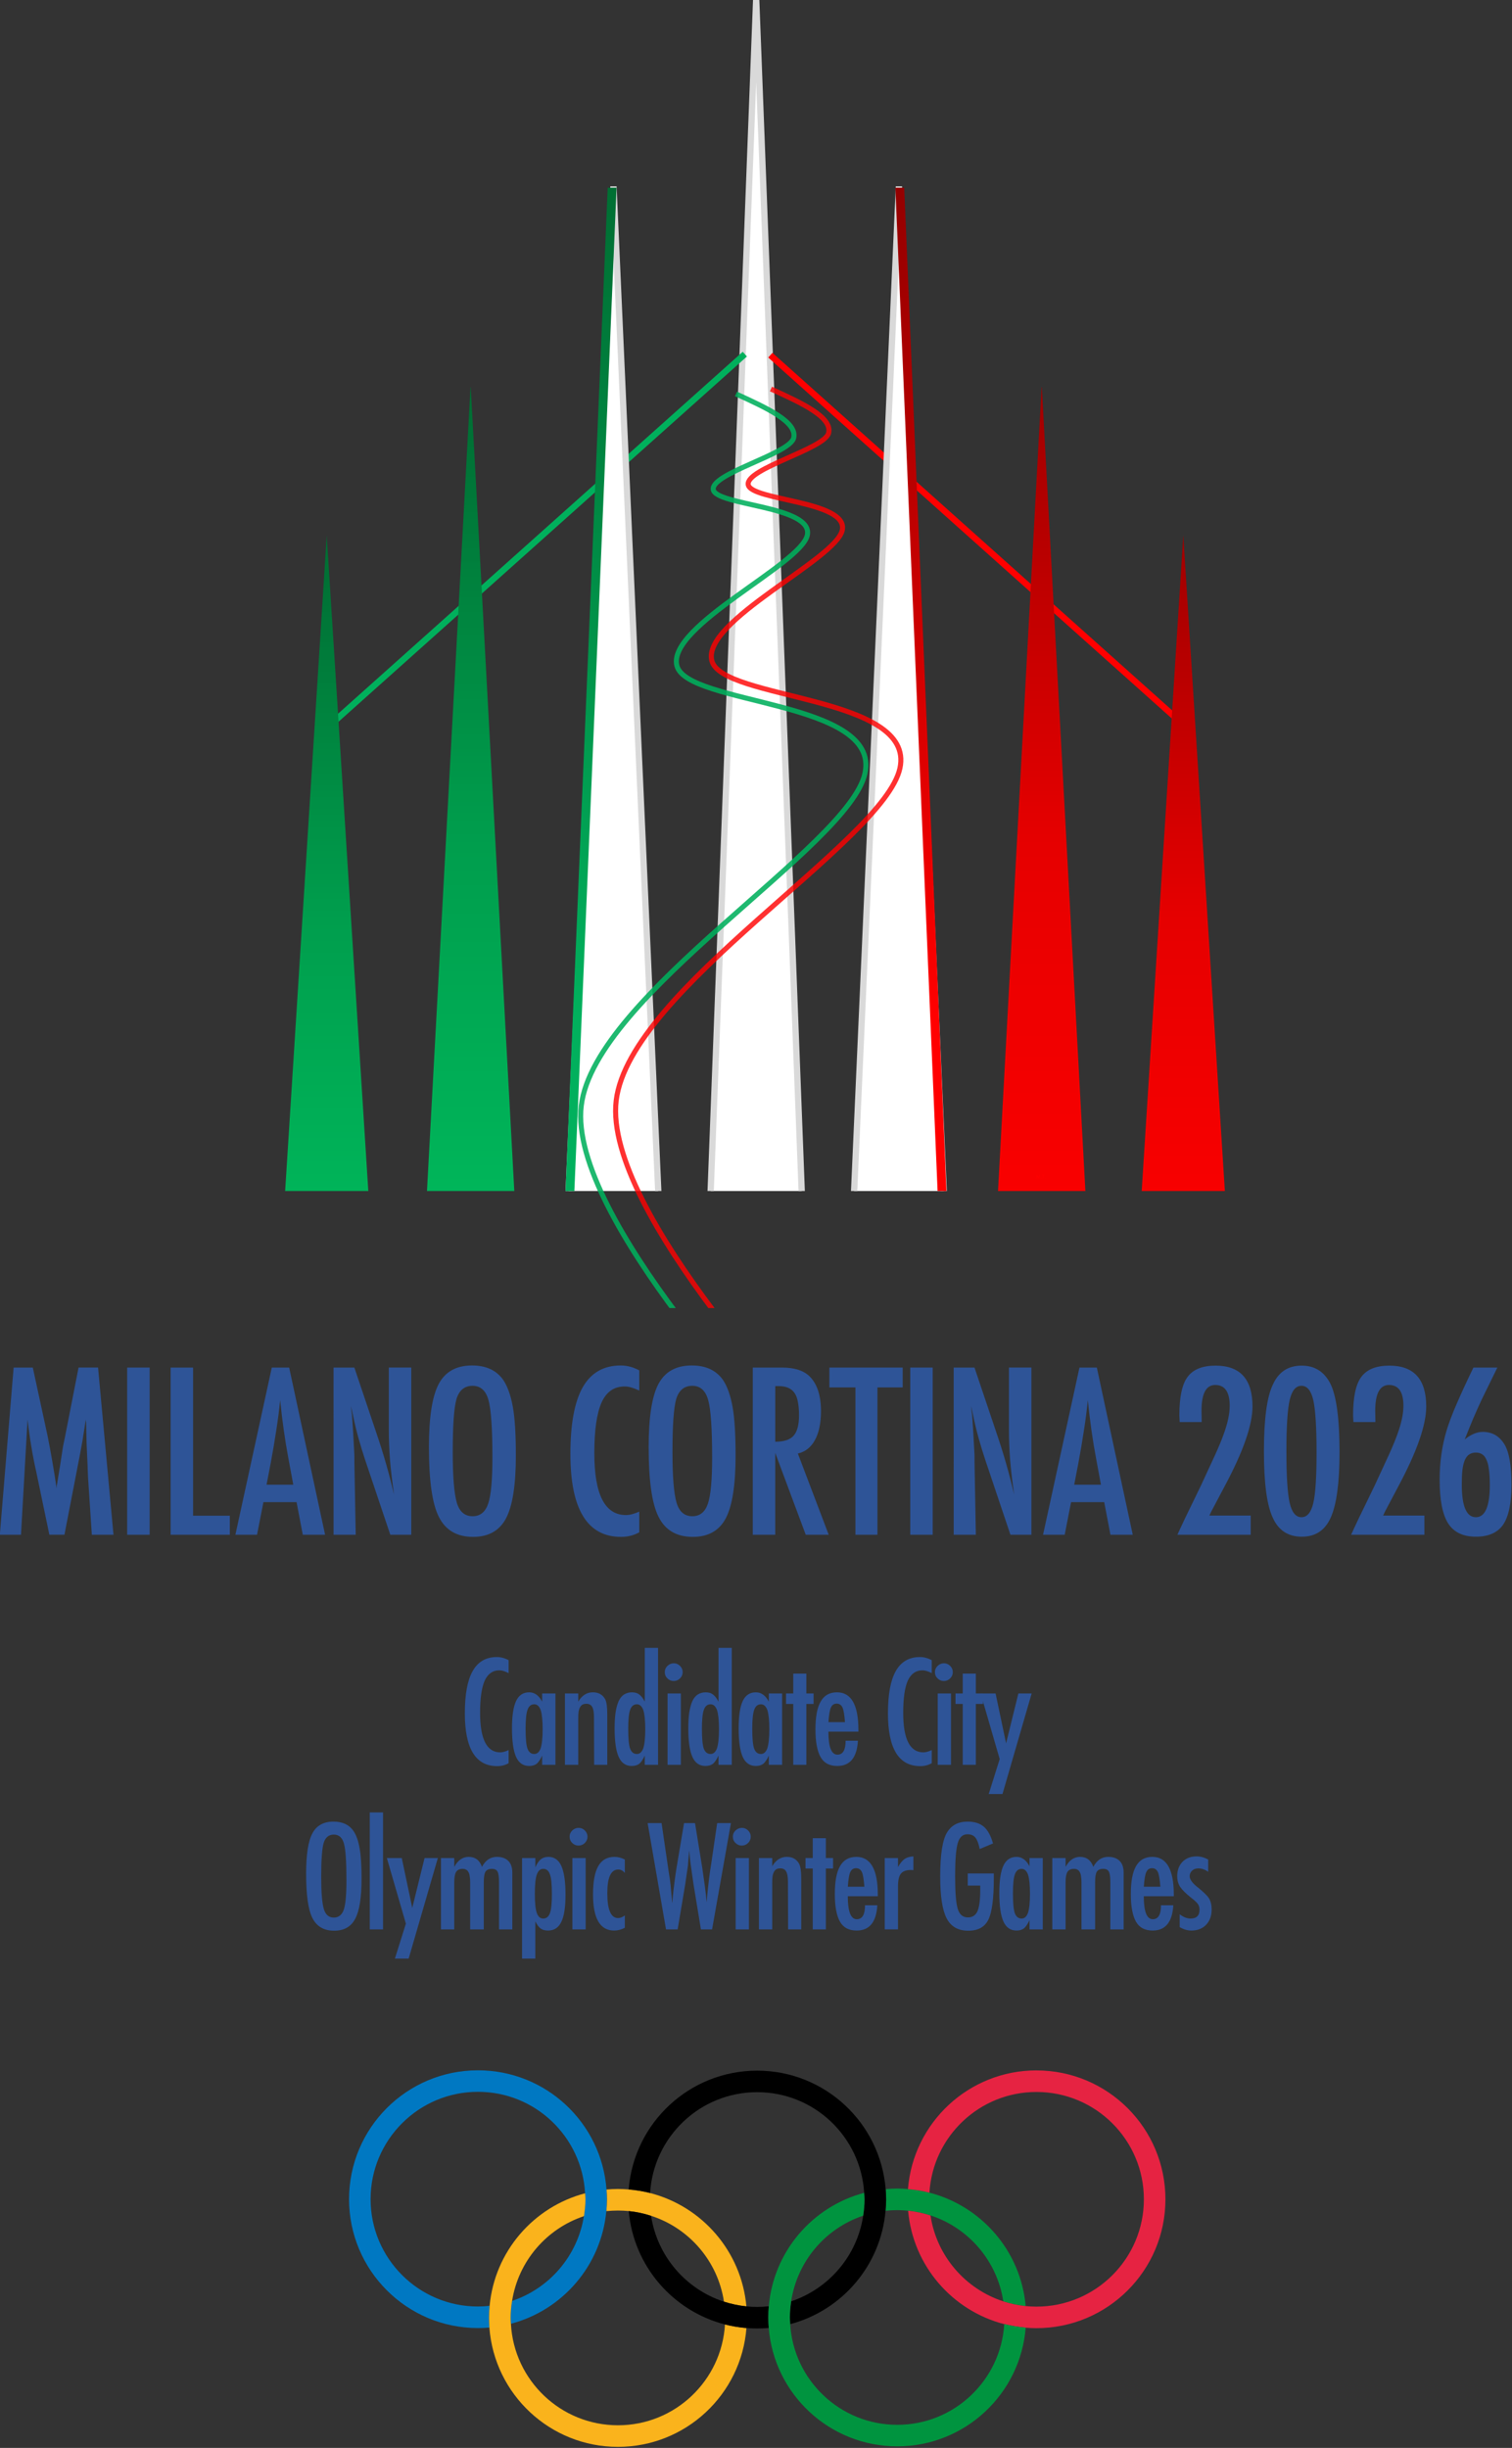
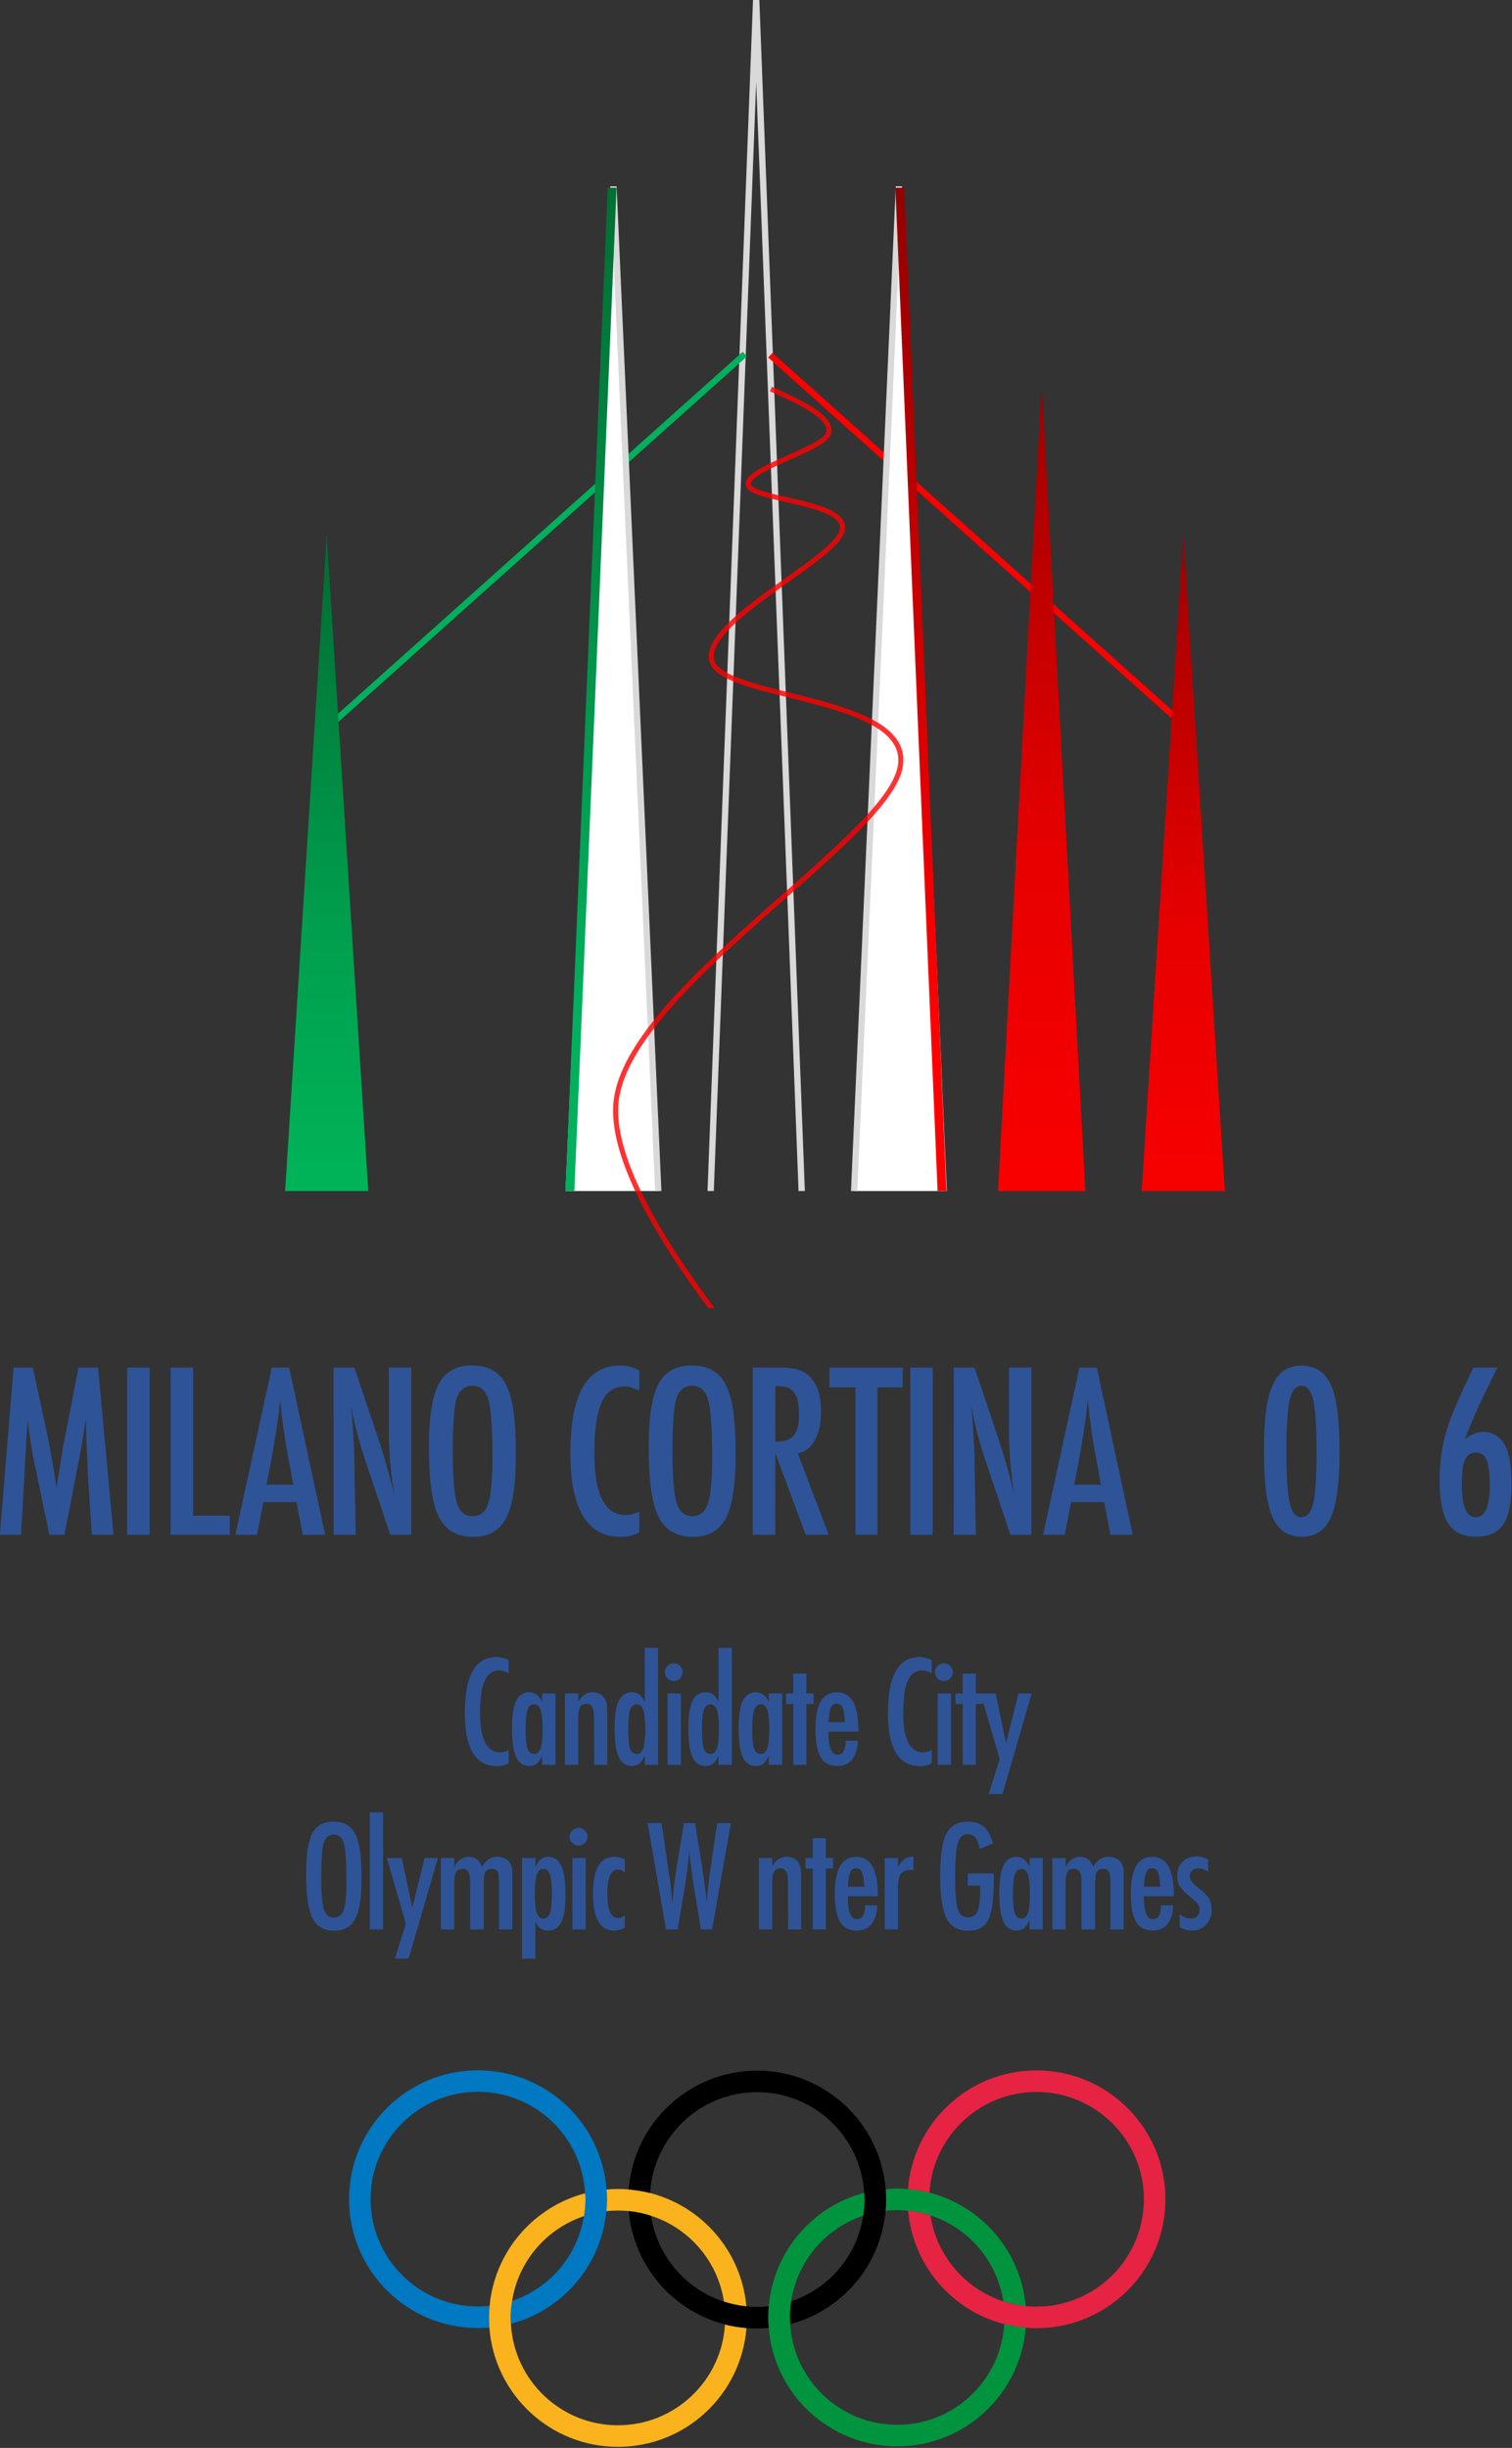
<svg xmlns="http://www.w3.org/2000/svg" xmlns:xlink="http://www.w3.org/1999/xlink" width="139.03pt" height="225pt" version="1.2" viewBox="0 0 139.03 225">
  <rect x="0" y="0" width="139.03" height="225" fill="#333333" stroke="none" />
  <defs>
    <symbol id="glyph0-1" overflow="visible">
      <path d="m0.031 0 0.078-0.391 0.125 0.281 0.125-0.281 0.062 0.391h-0.047l-0.031-0.219-0.109 0.234-0.109-0.234-0.031 0.219z" />
    </symbol>
    <symbol id="glyph0-2" overflow="visible">
      <path d="m0.047-0.031v-0.016c0.008-0.008 0.02-0.016 0.031-0.016 0.008 0 0.016 0.008 0.016 0.016 0.008 0.012 0.016 0.023 0.016 0.031 0 0-0.008 0.008-0.016 0.016h-0.016-0.031v-0.031z" />
    </symbol>
    <symbol id="glyph0-3" overflow="visible">
      <path d="m0.141-0.312v0.312h-0.047v-0.312h-0.094v-0.047h0.219v0.047z" />
    </symbol>
    <symbol id="glyph1-1" overflow="visible">
      <path d="m1.984-15.922h1.828l1.406 6.5c0.164 0.812 0.316 1.625 0.453 2.438 0.145 0.812 0.281 1.668 0.406 2.562 0.008-0.113 0.016-0.203 0.016-0.266 0.008-0.07 0.02-0.117 0.031-0.141l0.297-1.828 0.266-1.734 0.234-1.141 1.25-6.391h1.859l1.469 15.922h-2.062l-0.359-5.406c-0.012-0.27-0.023-0.504-0.031-0.703-0.012-0.195-0.016-0.363-0.016-0.5l-0.094-2.125-0.047-1.969c0-0.008-0.008-0.035-0.016-0.078 0-0.051-0.008-0.113-0.016-0.188l-0.047 0.328c-0.055 0.375-0.105 0.703-0.156 0.984-0.043 0.281-0.078 0.516-0.109 0.703l-0.266 1.453-0.109 0.547-1.344 6.953h-1.438l-1.25-6c-0.18-0.789-0.336-1.594-0.469-2.406-0.137-0.812-0.258-1.664-0.359-2.562l-0.625 10.969h-2.016z" />
    </symbol>
    <symbol id="glyph1-2" overflow="visible">
      <path d="m1.234-15.922h2.141v15.922h-2.141z" />
    </symbol>
    <symbol id="glyph1-3" overflow="visible">
      <path d="m1.234-15.922h2.141v14.109h3.5v1.812h-5.641z" />
    </symbol>
    <symbol id="glyph1-4" overflow="visible">
      <path d="m3.5-15.922h1.656l3.422 15.922h-2.125l-0.594-3.109h-3.156l-0.609 3.109h-2.062zm2.047 11.156-0.469-2.531c-0.324-1.727-0.586-3.57-0.781-5.531-0.094 0.961-0.219 1.93-0.375 2.906-0.148 0.98-0.324 2.023-0.531 3.125l-0.391 2.031z" />
    </symbol>
    <symbol id="glyph1-5" overflow="visible">
      <path d="m1.234-15.922h1.984l2.141 6.359c0.613 1.793 1.16 3.703 1.641 5.734-0.18-1.227-0.309-2.336-0.391-3.328-0.074-1-0.109-1.941-0.109-2.828v-5.938h2.141v15.922h-2l-2.406-7.156c-0.219-0.664-0.43-1.348-0.625-2.047-0.199-0.707-0.375-1.445-0.531-2.219-0.023-0.094-0.047-0.207-0.078-0.344-0.031-0.145-0.07-0.305-0.109-0.484 0.02 0.18 0.035 0.336 0.047 0.469 0.02 0.125 0.035 0.23 0.047 0.312l0.109 1.625 0.109 1.969c0.008 0.117 0.016 0.25 0.016 0.406v0.531l0.125 6.938h-2.109z" />
    </symbol>
    <symbol id="glyph1-6" overflow="visible">
      <path d="m9.188-7.562c0 2.812-0.312 4.812-0.938 6-0.625 1.18-1.672 1.766-3.141 1.766-1.543 0-2.633-0.641-3.266-1.922-0.625-1.238-0.938-3.445-0.938-6.625 0-2.82 0.305-4.82 0.922-6 0.625-1.188 1.688-1.781 3.188-1.781 1.332 0 2.32 0.461 2.969 1.375 0.414 0.617 0.723 1.484 0.922 2.609 0.188 1.043 0.281 2.57 0.281 4.578zm-2.234 0.219c0-2.75-0.125-4.578-0.375-5.484s-0.758-1.359-1.516-1.359c-0.762 0-1.273 0.418-1.531 1.25-0.242 0.844-0.359 2.527-0.359 5.047 0 2.336 0.129 3.949 0.391 4.844 0.258 0.855 0.758 1.281 1.5 1.281 0.719 0 1.211-0.395 1.484-1.188 0.27-0.789 0.406-2.254 0.406-4.391z" />
    </symbol>
    <symbol id="glyph1-7" overflow="visible" />
    <symbol id="glyph1-8" overflow="visible">
      <path d="m7.469-15.656v1.922c-0.555-0.258-1.012-0.391-1.375-0.391-0.512 0-0.949 0.125-1.312 0.375-0.367 0.25-0.668 0.637-0.906 1.156-0.23 0.523-0.402 1.184-0.516 1.984-0.117 0.805-0.172 1.75-0.172 2.844 0 3.93 1.004 5.891 3.016 5.891 0.352 0 0.773-0.109 1.266-0.328v1.969c-0.512 0.289-1.09 0.438-1.734 0.438-3.219 0-4.828-2.633-4.828-7.906 0-2.844 0.391-4.957 1.172-6.344 0.789-1.383 2-2.078 3.625-2.078 0.594 0 1.18 0.156 1.766 0.469z" />
    </symbol>
    <symbol id="glyph1-9" overflow="visible">
      <path d="m1.234-15.922h2.812c1.164 0 2.035 0.281 2.609 0.844 0.719 0.719 1.078 1.824 1.078 3.312 0 1.137-0.195 2.055-0.578 2.75-0.375 0.688-0.918 1.117-1.625 1.281l2.938 7.734h-2.188l-2.906-7.797v7.797h-2.141zm2.141 7.062c0.832 0 1.414-0.191 1.75-0.578 0.344-0.383 0.516-1.035 0.516-1.953 0-0.488-0.039-0.91-0.109-1.266-0.062-0.352-0.172-0.641-0.328-0.859s-0.359-0.379-0.609-0.484c-0.242-0.102-0.527-0.156-0.859-0.156h-0.359z" />
    </symbol>
    <symbol id="glyph1-10" overflow="visible">
      <path d="m-0.047-15.922h6.984v1.891h-2.406v14.031h-2.094v-14.031h-2.484z" />
    </symbol>
    <symbol id="glyph1-11" overflow="visible">
-       <path d="m3.109-10.734h-2.094l-0.031-0.641c0-1.738 0.258-2.957 0.781-3.656 0.531-0.719 1.422-1.078 2.672-1.078 2.344 0 3.516 1.297 3.516 3.891 0 1.762-0.883 4.289-2.641 7.578l-1.266 2.391c0 0.012-0.023 0.055-0.062 0.125-0.031 0.062-0.078 0.164-0.141 0.297h3.938v1.828h-6.984c0.113-0.258 0.352-0.773 0.719-1.547 0.375-0.781 0.883-1.832 1.531-3.156 0.539-1.156 0.992-2.133 1.359-2.938 0.363-0.801 0.633-1.457 0.812-1.969 0.375-1.031 0.562-1.922 0.562-2.672 0-1.32-0.461-1.984-1.375-1.984-0.875 0-1.312 0.82-1.312 2.453l0.016 0.906z" />
-     </symbol>
+       </symbol>
    <symbol id="glyph1-12" overflow="visible">
      <path d="m7.969-7.828c0 2.856-0.277 4.914-0.828 6.172-0.543 1.23-1.465 1.844-2.766 1.844-1.312 0-2.242-0.613-2.781-1.844-0.555-1.195-0.828-3.297-0.828-6.297 0-3.008 0.273-5.109 0.828-6.297 0.539-1.238 1.461-1.859 2.766-1.859 1.207 0 2.102 0.543 2.688 1.625 0.613 1.148 0.922 3.367 0.922 6.656zm-2.188 0c0-2.406-0.105-4.07-0.312-5-0.211-0.906-0.586-1.359-1.125-1.359-0.543 0-0.918 0.453-1.125 1.359-0.211 0.906-0.312 2.539-0.312 4.891 0 2.356 0.102 3.992 0.312 4.906 0.207 0.906 0.582 1.359 1.125 1.359 0.539 0 0.914-0.445 1.125-1.344 0.207-0.863 0.312-2.469 0.312-4.812z" />
    </symbol>
    <symbol id="glyph1-13" overflow="visible">
      <path d="m4.172-15.922h2.281l-1.5 3.062c-0.262 0.562-0.527 1.156-0.797 1.781-0.262 0.625-0.531 1.293-0.812 2 0.594-0.477 1.164-0.719 1.719-0.719 0.883 0 1.566 0.387 2.047 1.156 0.457 0.719 0.688 2.012 0.688 3.875 0 1.762-0.266 3.031-0.797 3.812-0.531 0.762-1.398 1.141-2.594 1.141-1.219 0-2.102-0.422-2.641-1.266-0.543-0.852-0.812-2.242-0.812-4.172 0-1.613 0.211-3.148 0.641-4.609 0.219-0.727 0.539-1.586 0.969-2.578 0.426-0.988 0.961-2.148 1.609-3.484zm1.562 11.156c0-0.551-0.027-1.02-0.078-1.406-0.043-0.395-0.121-0.711-0.234-0.953-0.105-0.25-0.242-0.426-0.406-0.531-0.168-0.113-0.371-0.172-0.609-0.172-0.242 0-0.449 0.059-0.625 0.172-0.168 0.105-0.309 0.281-0.422 0.531-0.105 0.242-0.184 0.555-0.234 0.938-0.043 0.387-0.062 0.852-0.062 1.391 0 2.086 0.445 3.125 1.344 3.125 0.883 0 1.328-1.031 1.328-3.094z" />
    </symbol>
    <symbol id="glyph2-1" overflow="visible">
      <path d="m4.75-9.969v1.234c-0.344-0.176-0.637-0.266-0.875-0.266-0.324 0-0.602 0.086-0.828 0.25-0.23 0.156-0.422 0.402-0.578 0.734-0.148 0.336-0.258 0.758-0.328 1.266-0.074 0.512-0.109 1.109-0.109 1.797 0 2.512 0.641 3.766 1.922 3.766 0.219 0 0.484-0.07 0.797-0.219v1.25c-0.324 0.188-0.688 0.281-1.094 0.281-2.055 0-3.078-1.676-3.078-5.031 0-1.812 0.25-3.156 0.75-4.031 0.5-0.883 1.266-1.328 2.297-1.328 0.383 0 0.758 0.102 1.125 0.297z" />
    </symbol>
    <symbol id="glyph2-2" overflow="visible">
      <path d="m4.594-6.797v6.797h-1.266v-0.875c-0.18 0.375-0.355 0.637-0.531 0.781-0.18 0.133-0.414 0.203-0.703 0.203-0.574 0-0.992-0.285-1.25-0.859-0.262-0.582-0.391-1.492-0.391-2.734 0-1.176 0.129-2.039 0.391-2.594 0.258-0.551 0.676-0.828 1.25-0.828 0.508 0 0.922 0.297 1.234 0.891v-0.781zm-2.844 3.375c0 0.887 0.055 1.508 0.172 1.859 0.125 0.355 0.344 0.531 0.656 0.531 0.27 0 0.473-0.18 0.609-0.547 0.125-0.395 0.188-1 0.188-1.812 0-0.82-0.062-1.43-0.188-1.828-0.137-0.363-0.34-0.547-0.609-0.547-0.305 0-0.516 0.172-0.641 0.516-0.125 0.336-0.188 0.945-0.188 1.828z" />
    </symbol>
    <symbol id="glyph2-3" overflow="visible">
      <path d="m0.703-6.797h1.266v0.781c0.352-0.594 0.816-0.891 1.391-0.891 0.539 0 0.93 0.219 1.172 0.656 0.133 0.242 0.203 0.715 0.203 1.422v4.828h-1.25l-0.016-4.547c0-0.457-0.059-0.781-0.172-0.969-0.105-0.195-0.289-0.297-0.547-0.297-0.148 0-0.273 0.027-0.375 0.078-0.094 0.055-0.172 0.137-0.234 0.25-0.062 0.105-0.109 0.25-0.141 0.438-0.023 0.18-0.031 0.398-0.031 0.656v4.391h-1.266z" />
    </symbol>
    <symbol id="glyph2-4" overflow="visible">
      <path d="m4.594-11.141v11.141h-1.266v-0.875c-0.18 0.375-0.355 0.637-0.531 0.781-0.18 0.133-0.418 0.203-0.719 0.203-0.562 0-0.977-0.285-1.234-0.859-0.262-0.582-0.391-1.488-0.391-2.719 0-0.594 0.031-1.102 0.094-1.531 0.07-0.438 0.172-0.797 0.297-1.078 0.133-0.281 0.305-0.488 0.516-0.625 0.219-0.133 0.469-0.203 0.75-0.203s0.508 0.07 0.688 0.203c0.082 0.062 0.172 0.152 0.266 0.266 0.094 0.117 0.18 0.258 0.266 0.422v-5.125zm-2.844 7.719c0 0.887 0.055 1.508 0.172 1.859 0.125 0.355 0.344 0.531 0.656 0.531 0.27 0 0.473-0.18 0.609-0.547 0.125-0.395 0.188-1 0.188-1.812 0-0.82-0.062-1.43-0.188-1.828-0.137-0.363-0.34-0.547-0.609-0.547-0.305 0-0.516 0.172-0.641 0.516-0.125 0.336-0.188 0.945-0.188 1.828z" />
    </symbol>
    <symbol id="glyph2-5" overflow="visible">
      <path d="m0.703-6.797h1.266v6.797h-1.266zm0.594-2.875c0.227 0 0.426 0.086 0.594 0.25 0.164 0.168 0.25 0.367 0.25 0.594 0 0.23-0.086 0.43-0.25 0.594-0.168 0.168-0.371 0.25-0.609 0.25-0.23 0-0.43-0.082-0.594-0.25-0.168-0.156-0.25-0.359-0.25-0.609 0-0.219 0.082-0.41 0.25-0.578 0.176-0.164 0.379-0.25 0.609-0.25z" />
    </symbol>
    <symbol id="glyph2-6" overflow="visible">
      <path d="m0.859-8.688h1.25v1.891h0.688v1h-0.688v5.797h-1.25v-5.797h-0.688v-1h0.688z" />
    </symbol>
    <symbol id="glyph2-7" overflow="visible">
      <path d="m3.328-2.297h1.172c-0.094 1.605-0.75 2.406-1.969 2.406-0.367 0-0.68-0.07-0.938-0.203-0.262-0.133-0.477-0.344-0.641-0.625-0.168-0.289-0.293-0.656-0.375-1.094-0.086-0.438-0.125-0.957-0.125-1.562 0-1.195 0.164-2.082 0.5-2.656 0.332-0.582 0.848-0.875 1.547-0.875 1.363 0 2.047 1.199 2.047 3.594v0.156h-2.859c0 1.461 0.285 2.188 0.859 2.188 0.52 0 0.781-0.441 0.781-1.328zm-0.062-1.766c-0.055-0.707-0.133-1.172-0.234-1.391-0.117-0.25-0.305-0.375-0.562-0.375-0.25 0-0.434 0.125-0.547 0.375-0.105 0.219-0.184 0.684-0.234 1.391z" />
    </symbol>
    <symbol id="glyph2-8" overflow="visible" />
    <symbol id="glyph2-9" overflow="visible">
      <path d="m0.047-6.797h1.422l1 4.75 1.172-4.75h1.266l-2.781 9.578h-1.312l1.047-3.328z" />
    </symbol>
    <symbol id="glyph3-1" overflow="visible">
      <path d="m5.859-4.812c0 1.793-0.203 3.062-0.609 3.812-0.398 0.75-1.062 1.125-2 1.125-0.98 0-1.672-0.406-2.078-1.219-0.398-0.789-0.594-2.195-0.594-4.219 0-1.801 0.195-3.078 0.594-3.828 0.395-0.75 1.066-1.125 2.016-1.125 0.852 0 1.484 0.293 1.891 0.875 0.27 0.387 0.469 0.938 0.594 1.656 0.125 0.668 0.188 1.641 0.188 2.922zm-1.438 0.141c0-1.75-0.078-2.91-0.234-3.484-0.156-0.582-0.48-0.875-0.969-0.875-0.48 0-0.805 0.266-0.969 0.797-0.156 0.531-0.234 1.605-0.234 3.219 0 1.48 0.082 2.508 0.25 3.078 0.164 0.543 0.484 0.812 0.953 0.812 0.457 0 0.773-0.254 0.953-0.766 0.164-0.5 0.25-1.426 0.25-2.781z" />
    </symbol>
    <symbol id="glyph3-2" overflow="visible">
      <path d="m0.703-11.141h1.266v11.141h-1.266z" />
    </symbol>
    <symbol id="glyph3-3" overflow="visible">
      <path d="m0.047-6.797h1.422l1 4.75 1.172-4.75h1.266l-2.781 9.578h-1.312l1.047-3.328z" />
    </symbol>
    <symbol id="glyph3-4" overflow="visible">
      <path d="m0.703-6.797h1.266v0.844c0.344-0.633 0.801-0.953 1.375-0.953 0.625 0 1.047 0.32 1.266 0.953 0.332-0.633 0.805-0.953 1.422-0.953 0.477 0 0.844 0.133 1.094 0.391 0.25 0.25 0.375 0.621 0.375 1.109v5.406h-1.266v-4.469c0-0.508-0.047-0.852-0.141-1.031-0.094-0.176-0.273-0.266-0.531-0.266-0.305 0-0.512 0.094-0.625 0.281-0.105 0.18-0.156 0.516-0.156 1.016v4.469h-1.297v-4.469c0-0.238-0.016-0.441-0.047-0.609-0.023-0.164-0.062-0.297-0.125-0.391-0.055-0.102-0.125-0.176-0.219-0.219-0.086-0.051-0.195-0.078-0.328-0.078-0.293 0-0.5 0.102-0.625 0.297-0.117 0.199-0.172 0.531-0.172 1v4.469h-1.266z" />
    </symbol>
    <symbol id="glyph3-5" overflow="visible">
      <path d="m0.703 2.781v-9.578h1.266v0.891c0.164-0.375 0.344-0.633 0.531-0.781 0.188-0.145 0.426-0.219 0.719-0.219 0.562 0 0.973 0.293 1.234 0.875 0.258 0.586 0.391 1.492 0.391 2.719 0 1.211-0.137 2.078-0.406 2.609-0.262 0.543-0.684 0.812-1.266 0.812-0.281 0-0.512-0.062-0.688-0.188-0.086-0.062-0.172-0.148-0.266-0.266-0.086-0.113-0.168-0.254-0.25-0.422v3.547zm2.844-6.141c0-0.926-0.062-1.551-0.188-1.875-0.117-0.352-0.328-0.531-0.641-0.531-0.281 0-0.484 0.184-0.609 0.547-0.125 0.344-0.188 0.953-0.188 1.828s0.062 1.484 0.188 1.828c0.125 0.355 0.328 0.531 0.609 0.531 0.301 0 0.516-0.172 0.641-0.516 0.125-0.32 0.188-0.926 0.188-1.812z" />
    </symbol>
    <symbol id="glyph3-6" overflow="visible">
      <path d="m0.703-6.797h1.266v6.797h-1.266zm0.594-2.875c0.227 0 0.426 0.086 0.594 0.25 0.164 0.168 0.25 0.367 0.25 0.594 0 0.23-0.086 0.43-0.25 0.594-0.168 0.168-0.371 0.25-0.609 0.25-0.23 0-0.43-0.082-0.594-0.25-0.168-0.156-0.25-0.359-0.25-0.609 0-0.219 0.082-0.41 0.25-0.578 0.176-0.164 0.379-0.25 0.609-0.25z" />
    </symbol>
    <symbol id="glyph3-7" overflow="visible">
      <path d="m3.484-6.656v1.281c-0.18-0.219-0.387-0.328-0.625-0.328-0.699 0-1.047 0.75-1.047 2.25 0 1.586 0.344 2.375 1.031 2.375 0.195 0 0.41-0.082 0.641-0.25v1.172c-0.336 0.176-0.672 0.266-1.016 0.266-1.344 0-2.016-1.145-2.016-3.438 0-1.219 0.164-2.117 0.5-2.703 0.332-0.582 0.848-0.875 1.547-0.875 0.332 0 0.66 0.086 0.984 0.25z" />
    </symbol>
    <symbol id="glyph3-8" overflow="visible" />
    <symbol id="glyph4-1" overflow="visible">
      <path d="m0.016-10.125h1.328l0.688 4.703 0.109 0.688c0.051 0.375 0.086 0.719 0.109 1.031l0.078 0.859v0.125c0.008 0.055 0.02 0.125 0.031 0.219l0.031-0.328c0.051-0.57 0.109-1.098 0.172-1.578 0.062-0.488 0.125-0.938 0.188-1.344l0.734-4.375h1.047l0.688 4.25c0.094 0.637 0.176 1.227 0.25 1.766 0.07 0.531 0.129 1.043 0.172 1.531 0.039-0.52 0.086-1.02 0.141-1.5 0.051-0.477 0.109-0.945 0.172-1.406l0.109-0.688 0.578-3.953h1.312l-1.797 10.125h-1.062l-0.719-4.375c0-0.02-0.012-0.094-0.031-0.219-0.023-0.125-0.047-0.305-0.078-0.547l-0.141-1c-0.012-0.082-0.027-0.203-0.047-0.359-0.012-0.156-0.031-0.352-0.062-0.594l-0.031-0.422c-0.012 0.094-0.023 0.184-0.031 0.266 0 0.074-0.008 0.133-0.016 0.172-0.023 0.293-0.043 0.523-0.062 0.688-0.012 0.156-0.016 0.25-0.016 0.281l-0.141 0.969c-0.031 0.23-0.059 0.406-0.078 0.531-0.012 0.125-0.023 0.203-0.031 0.234l-0.734 4.375h-1.109z" />
    </symbol>
    <symbol id="glyph4-2" overflow="visible">
-       <path d="m0.703-6.797h1.266v6.797h-1.266zm0.594-2.875c0.227 0 0.426 0.086 0.594 0.25 0.164 0.168 0.25 0.367 0.25 0.594 0 0.23-0.086 0.43-0.25 0.594-0.168 0.168-0.371 0.25-0.609 0.25-0.23 0-0.43-0.082-0.594-0.25-0.168-0.156-0.25-0.359-0.25-0.609 0-0.219 0.082-0.41 0.25-0.578 0.176-0.164 0.379-0.25 0.609-0.25z" />
-     </symbol>
+       </symbol>
    <symbol id="glyph4-3" overflow="visible">
      <path d="m0.703-6.797h1.266v0.781c0.352-0.594 0.816-0.891 1.391-0.891 0.539 0 0.93 0.219 1.172 0.656 0.133 0.242 0.203 0.715 0.203 1.422v4.828h-1.25l-0.016-4.547c0-0.457-0.059-0.781-0.172-0.969-0.105-0.195-0.289-0.297-0.547-0.297-0.148 0-0.273 0.027-0.375 0.078-0.094 0.055-0.172 0.137-0.234 0.25-0.062 0.105-0.109 0.25-0.141 0.438-0.023 0.18-0.031 0.398-0.031 0.656v4.391h-1.266z" />
    </symbol>
    <symbol id="glyph4-4" overflow="visible">
      <path d="m0.859-8.688h1.25v1.891h0.688v1h-0.688v5.797h-1.25v-5.797h-0.688v-1h0.688z" />
    </symbol>
    <symbol id="glyph4-5" overflow="visible">
      <path d="m3.328-2.297h1.172c-0.094 1.605-0.75 2.406-1.969 2.406-0.367 0-0.68-0.07-0.938-0.203-0.262-0.133-0.477-0.344-0.641-0.625-0.168-0.289-0.293-0.656-0.375-1.094-0.086-0.438-0.125-0.957-0.125-1.562 0-1.195 0.164-2.082 0.5-2.656 0.332-0.582 0.848-0.875 1.547-0.875 1.363 0 2.047 1.199 2.047 3.594v0.156h-2.859c0 1.461 0.285 2.188 0.859 2.188 0.52 0 0.781-0.441 0.781-1.328zm-0.062-1.766c-0.055-0.707-0.133-1.172-0.234-1.391-0.117-0.25-0.305-0.375-0.562-0.375-0.25 0-0.434 0.125-0.547 0.375-0.105 0.219-0.184 0.684-0.234 1.391z" />
    </symbol>
    <symbol id="glyph4-6" overflow="visible">
      <path d="m0.703-6.797h1.266v0.859c0.207-0.363 0.414-0.617 0.625-0.766 0.207-0.145 0.488-0.227 0.844-0.25v1.312c-0.094-0.008-0.172-0.016-0.234-0.016-0.449 0-0.766 0.117-0.953 0.344-0.188 0.23-0.281 0.633-0.281 1.203v4.109h-1.266z" />
    </symbol>
    <symbol id="glyph5-1" overflow="visible">
      <path d="m3.203-5.328h2.484v0.391c0 1.98-0.172 3.312-0.516 4-0.344 0.711-0.984 1.062-1.922 1.062-0.969 0-1.656-0.395-2.062-1.188-0.406-0.781-0.609-2.102-0.609-3.969 0-2.125 0.223-3.535 0.672-4.234 0.414-0.664 1.062-1 1.938-1 0.656 0 1.172 0.164 1.547 0.484 0.375 0.324 0.664 0.855 0.875 1.594l-1.266 0.531c-0.055-0.27-0.117-0.492-0.188-0.672-0.074-0.188-0.152-0.328-0.234-0.422-0.168-0.207-0.418-0.312-0.75-0.312-0.449 0-0.758 0.281-0.922 0.844-0.168 0.586-0.25 1.637-0.25 3.156 0 1.531 0.082 2.57 0.25 3.109 0.164 0.543 0.488 0.812 0.969 0.812 0.426 0 0.727-0.191 0.906-0.578 0.176-0.406 0.266-1.062 0.266-1.969v-0.484h-1.188z" />
    </symbol>
    <symbol id="glyph5-2" overflow="visible">
      <path d="m4.594-6.797v6.797h-1.266v-0.875c-0.18 0.375-0.355 0.637-0.531 0.781-0.18 0.133-0.414 0.203-0.703 0.203-0.574 0-0.992-0.285-1.25-0.859-0.262-0.582-0.391-1.492-0.391-2.734 0-1.176 0.129-2.039 0.391-2.594 0.258-0.551 0.676-0.828 1.25-0.828 0.508 0 0.922 0.297 1.234 0.891v-0.781zm-2.844 3.375c0 0.887 0.055 1.508 0.172 1.859 0.125 0.355 0.344 0.531 0.656 0.531 0.27 0 0.473-0.18 0.609-0.547 0.125-0.395 0.188-1 0.188-1.812 0-0.82-0.062-1.43-0.188-1.828-0.137-0.363-0.34-0.547-0.609-0.547-0.305 0-0.516 0.172-0.641 0.516-0.125 0.336-0.188 0.945-0.188 1.828z" />
    </symbol>
    <symbol id="glyph5-3" overflow="visible">
      <path d="m0.703-6.797h1.266v0.844c0.344-0.633 0.801-0.953 1.375-0.953 0.625 0 1.047 0.32 1.266 0.953 0.332-0.633 0.805-0.953 1.422-0.953 0.477 0 0.844 0.133 1.094 0.391 0.25 0.25 0.375 0.621 0.375 1.109v5.406h-1.266v-4.469c0-0.508-0.047-0.852-0.141-1.031-0.094-0.176-0.273-0.266-0.531-0.266-0.305 0-0.512 0.094-0.625 0.281-0.105 0.18-0.156 0.516-0.156 1.016v4.469h-1.297v-4.469c0-0.238-0.016-0.441-0.047-0.609-0.023-0.164-0.062-0.297-0.125-0.391-0.055-0.102-0.125-0.176-0.219-0.219-0.086-0.051-0.195-0.078-0.328-0.078-0.293 0-0.5 0.102-0.625 0.297-0.117 0.199-0.172 0.531-0.172 1v4.469h-1.266z" />
    </symbol>
    <symbol id="glyph5-4" overflow="visible">
      <path d="m3.328-2.297h1.172c-0.094 1.605-0.75 2.406-1.969 2.406-0.367 0-0.68-0.07-0.938-0.203-0.262-0.133-0.477-0.344-0.641-0.625-0.168-0.289-0.293-0.656-0.375-1.094-0.086-0.438-0.125-0.957-0.125-1.562 0-1.195 0.164-2.082 0.5-2.656 0.332-0.582 0.848-0.875 1.547-0.875 1.363 0 2.047 1.199 2.047 3.594v0.156h-2.859c0 1.461 0.285 2.188 0.859 2.188 0.52 0 0.781-0.441 0.781-1.328zm-0.062-1.766c-0.055-0.707-0.133-1.172-0.234-1.391-0.117-0.25-0.305-0.375-0.562-0.375-0.25 0-0.434 0.125-0.547 0.375-0.105 0.219-0.184 0.684-0.234 1.391z" />
    </symbol>
    <symbol id="glyph5-5" overflow="visible">
      <path d="m3.328-6.656v1.172c-0.305-0.219-0.621-0.328-0.953-0.328-0.117 0-0.227 0.023-0.328 0.062-0.094 0.031-0.18 0.086-0.25 0.156-0.074 0.062-0.133 0.141-0.172 0.234-0.043 0.094-0.062 0.195-0.062 0.297 0 0.324 0.297 0.711 0.891 1.156 0.227 0.188 0.422 0.359 0.578 0.516 0.164 0.156 0.289 0.305 0.375 0.438 0.164 0.281 0.25 0.633 0.25 1.047 0 0.617-0.18 1.105-0.531 1.469-0.355 0.367-0.824 0.547-1.406 0.547-0.367 0-0.734-0.109-1.109-0.328v-1.219c0.363 0.273 0.707 0.406 1.031 0.406 0.57 0 0.859-0.281 0.859-0.844 0-0.207-0.055-0.391-0.156-0.547-0.055-0.07-0.133-0.156-0.234-0.25-0.105-0.102-0.234-0.211-0.391-0.328-0.523-0.414-0.875-0.766-1.062-1.047s-0.281-0.625-0.281-1.031c0-0.551 0.164-1.004 0.5-1.359 0.344-0.344 0.789-0.516 1.344-0.516 0.375 0 0.742 0.102 1.109 0.297z" />
    </symbol>
    <clipPath id="clip8">
      <path d="m141 75h11v73h-11z" />
    </clipPath>
    <clipPath id="clip9">
      <path d="m141.77 148.07h9.258l-4.629-72.961z" />
    </clipPath>
    <clipPath id="clip10">
      <path d="m60 75h10v73h-10z" />
    </clipPath>
    <clipPath id="clip11">
      <path d="m60.152 148.07h9.258l-4.629-72.961z" />
    </clipPath>
    <clipPath id="clip12">
-       <path d="m73 61h11v87h-11z" />
-     </clipPath>
+       </clipPath>
    <clipPath id="clip13">
      <path d="m73.758 148.2h9.473l-4.738-87.434z" />
    </clipPath>
    <clipPath id="clip14">
      <path d="m128 61h10v87h-10z" />
    </clipPath>
    <clipPath id="clip15">
      <path d="m128.17 148.2h9.477l-4.738-87.434z" />
    </clipPath>
    <clipPath id="clip16">
      <path d="m118 42h7v106h-7z" />
    </clipPath>
    <clipPath id="clip17">
      <path d="m118.96 41.852 4.473 106.32 0.84-0.035-4.473-106.32z" />
    </clipPath>
    <clipPath id="clip18">
      <path d="m87 42h6v106h-6z" />
    </clipPath>
    <clipPath id="clip19">
      <path d="m87.094 148.11 0.84 0.035 4.469-106.32-0.84-0.035z" />
    </clipPath>
    <linearGradient id="linearGradient7827" x1="-154.14" x2="-154.14" y1="-371.17" y2="-298.21" gradientTransform="translate(300.54 446.28)" gradientUnits="userSpaceOnUse">
      <stop stop-color="#a00000" offset="0" />
      <stop stop-color="#a00000" offset=".004" />
      <stop stop-color="#a10000" offset=".008" />
      <stop stop-color="#a10000" offset=".012" />
      <stop stop-color="#a20000" offset=".016" />
      <stop stop-color="#a20000" offset=".02" />
      <stop stop-color="#a30000" offset=".023" />
      <stop stop-color="#a30000" offset=".027" />
      <stop stop-color="#a40000" offset=".031" />
      <stop stop-color="#a50000" offset=".035" />
      <stop stop-color="#a50000" offset=".039" />
      <stop stop-color="#a60000" offset=".043" />
      <stop stop-color="#a70000" offset=".047" />
      <stop stop-color="#a70000" offset=".051" />
      <stop stop-color="#a80000" offset=".055" />
      <stop stop-color="#a80000" offset=".059" />
      <stop stop-color="#a90000" offset=".062" />
      <stop stop-color="#a90000" offset=".066" />
      <stop stop-color="#a00" offset=".07" />
      <stop stop-color="#a00" offset=".074" />
      <stop stop-color="#ab0000" offset=".078" />
      <stop stop-color="#ab0000" offset=".082" />
      <stop stop-color="#ac0000" offset=".086" />
      <stop stop-color="#ac0000" offset=".09" />
      <stop stop-color="#ad0000" offset=".094" />
      <stop stop-color="#ad0000" offset=".098" />
      <stop stop-color="#ae0000" offset=".102" />
      <stop stop-color="#ae0000" offset=".105" />
      <stop stop-color="#af0000" offset=".109" />
      <stop stop-color="#af0000" offset=".113" />
      <stop stop-color="#b00000" offset=".117" />
      <stop stop-color="#b10000" offset=".121" />
      <stop stop-color="#b10000" offset=".125" />
      <stop stop-color="#b20000" offset=".129" />
      <stop stop-color="#b30000" offset=".133" />
      <stop stop-color="#b30000" offset=".137" />
      <stop stop-color="#b40000" offset=".141" />
      <stop stop-color="#b40000" offset=".145" />
      <stop stop-color="#b50000" offset=".148" />
      <stop stop-color="#b50000" offset=".152" />
      <stop stop-color="#b60000" offset=".156" />
      <stop stop-color="#b60000" offset=".16" />
      <stop stop-color="#b70000" offset=".164" />
      <stop stop-color="#b70000" offset=".168" />
      <stop stop-color="#b80000" offset=".172" />
      <stop stop-color="#b80000" offset=".176" />
      <stop stop-color="#b90000" offset=".18" />
      <stop stop-color="#b90000" offset=".184" />
      <stop stop-color="#ba0000" offset=".188" />
      <stop stop-color="#ba0000" offset=".191" />
      <stop stop-color="#b00" offset=".195" />
      <stop stop-color="#bc0000" offset=".199" />
      <stop stop-color="#bc0000" offset=".203" />
      <stop stop-color="#bd0000" offset=".207" />
      <stop stop-color="#be0000" offset=".211" />
      <stop stop-color="#be0000" offset=".215" />
      <stop stop-color="#bf0000" offset=".219" />
      <stop stop-color="#bf0000" offset=".223" />
      <stop stop-color="#c00000" offset=".227" />
      <stop stop-color="#c00000" offset=".23" />
      <stop stop-color="#c10000" offset=".234" />
      <stop stop-color="#c10000" offset=".238" />
      <stop stop-color="#c20000" offset=".242" />
      <stop stop-color="#c20000" offset=".246" />
      <stop stop-color="#c30000" offset=".25" />
      <stop stop-color="#c30000" offset=".254" />
      <stop stop-color="#c40000" offset=".258" />
      <stop stop-color="#c40000" offset=".262" />
      <stop stop-color="#c50000" offset=".266" />
      <stop stop-color="#c50000" offset=".27" />
      <stop stop-color="#c60000" offset=".273" />
      <stop stop-color="#c60000" offset=".277" />
      <stop stop-color="#c70000" offset=".281" />
      <stop stop-color="#c80000" offset=".285" />
      <stop stop-color="#c80000" offset=".289" />
      <stop stop-color="#c90000" offset=".293" />
      <stop stop-color="#ca0000" offset=".297" />
      <stop stop-color="#ca0000" offset=".301" />
      <stop stop-color="#cb0000" offset=".305" />
      <stop stop-color="#cb0000" offset=".309" />
      <stop stop-color="#c00" offset=".312" />
      <stop stop-color="#c00" offset=".316" />
      <stop stop-color="#cd0000" offset=".32" />
      <stop stop-color="#cd0000" offset=".324" />
      <stop stop-color="#ce0000" offset=".328" />
      <stop stop-color="#ce0000" offset=".332" />
      <stop stop-color="#cf0000" offset=".336" />
      <stop stop-color="#cf0000" offset=".34" />
      <stop stop-color="#d00000" offset=".344" />
      <stop stop-color="#d00000" offset=".348" />
      <stop stop-color="#d10000" offset=".352" />
      <stop stop-color="#d10000" offset=".355" />
      <stop stop-color="#d20000" offset=".359" />
      <stop stop-color="#d20000" offset=".363" />
      <stop stop-color="#d30000" offset=".367" />
      <stop stop-color="#d40000" offset=".371" />
      <stop stop-color="#d40000" offset=".375" />
      <stop stop-color="#d50000" offset=".379" />
      <stop stop-color="#d60000" offset=".383" />
      <stop stop-color="#d60000" offset=".387" />
      <stop stop-color="#d70000" offset=".391" />
      <stop stop-color="#d70000" offset=".395" />
      <stop stop-color="#d80000" offset=".398" />
      <stop stop-color="#d80000" offset=".402" />
      <stop stop-color="#d90000" offset=".406" />
      <stop stop-color="#d90000" offset=".41" />
      <stop stop-color="#da0000" offset=".414" />
      <stop stop-color="#da0000" offset=".418" />
      <stop stop-color="#db0000" offset=".422" />
      <stop stop-color="#db0000" offset=".426" />
      <stop stop-color="#dc0000" offset=".43" />
      <stop stop-color="#dc0000" offset=".434" />
      <stop stop-color="#d00" offset=".438" />
      <stop stop-color="#d00" offset=".441" />
      <stop stop-color="#de0000" offset=".445" />
      <stop stop-color="#df0000" offset=".449" />
      <stop stop-color="#df0000" offset=".453" />
      <stop stop-color="#e00000" offset=".457" />
      <stop stop-color="#e10000" offset=".461" />
      <stop stop-color="#e10000" offset=".465" />
      <stop stop-color="#e20000" offset=".469" />
      <stop stop-color="#e20000" offset=".473" />
      <stop stop-color="#e30000" offset=".477" />
      <stop stop-color="#e30000" offset=".48" />
      <stop stop-color="#e40000" offset=".484" />
      <stop stop-color="#e40000" offset=".488" />
      <stop stop-color="#e50000" offset=".492" />
      <stop stop-color="#e50000" offset=".496" />
      <stop stop-color="#e60000" offset=".5" />
      <stop stop-color="#e60000" offset=".508" />
      <stop stop-color="#e60000" offset=".512" />
      <stop stop-color="#e70000" offset=".516" />
      <stop stop-color="#e70000" offset=".523" />
      <stop stop-color="#e70000" offset=".527" />
      <stop stop-color="#e80000" offset=".531" />
      <stop stop-color="#e80000" offset=".547" />
      <stop stop-color="#e80000" offset=".551" />
      <stop stop-color="#e90000" offset=".555" />
      <stop stop-color="#e90000" offset=".562" />
      <stop stop-color="#e90000" offset=".57" />
      <stop stop-color="#ea0000" offset=".578" />
      <stop stop-color="#ea0000" offset=".586" />
      <stop stop-color="#ea0000" offset=".59" />
      <stop stop-color="#eb0000" offset=".594" />
      <stop stop-color="#eb0000" offset=".609" />
      <stop stop-color="#eb0000" offset=".613" />
      <stop stop-color="#ec0000" offset=".617" />
      <stop stop-color="#ec0000" offset=".625" />
      <stop stop-color="#ec0000" offset=".629" />
      <stop stop-color="#ed0000" offset=".633" />
      <stop stop-color="#ed0000" offset=".641" />
      <stop stop-color="#ed0000" offset=".648" />
      <stop stop-color="#ed0000" offset=".652" />
      <stop stop-color="#e00" offset=".656" />
      <stop stop-color="#e00" offset=".664" />
      <stop stop-color="#e00" offset=".668" />
      <stop stop-color="#ef0000" offset=".672" />
      <stop stop-color="#ef0000" offset=".688" />
      <stop stop-color="#ef0000" offset=".691" />
      <stop stop-color="#f00000" offset=".695" />
      <stop stop-color="#f00000" offset=".703" />
      <stop stop-color="#f00000" offset=".707" />
      <stop stop-color="#f10000" offset=".711" />
      <stop stop-color="#f10000" offset=".719" />
      <stop stop-color="#f10000" offset=".727" />
      <stop stop-color="#f10000" offset=".73" />
      <stop stop-color="#f20000" offset=".734" />
      <stop stop-color="#f20000" offset=".742" />
      <stop stop-color="#f20000" offset=".746" />
      <stop stop-color="#f30000" offset=".75" />
      <stop stop-color="#f30000" offset=".766" />
      <stop stop-color="#f30000" offset=".77" />
      <stop stop-color="#f40000" offset=".773" />
      <stop stop-color="#f40000" offset=".781" />
      <stop stop-color="#f40000" offset=".789" />
      <stop stop-color="#f40000" offset=".793" />
      <stop stop-color="#f50000" offset=".797" />
      <stop stop-color="#f50000" offset=".805" />
      <stop stop-color="#f50000" offset=".809" />
      <stop stop-color="#f60000" offset=".812" />
      <stop stop-color="#f60000" offset=".828" />
      <stop stop-color="#f60000" offset=".832" />
      <stop stop-color="#f70000" offset=".836" />
      <stop stop-color="#f70000" offset=".844" />
      <stop stop-color="#f70000" offset=".848" />
      <stop stop-color="#f80000" offset=".852" />
      <stop stop-color="#f80000" offset=".859" />
      <stop stop-color="#f80000" offset=".867" />
      <stop stop-color="#f80000" offset=".871" />
      <stop stop-color="#f90000" offset=".875" />
      <stop stop-color="#f90000" offset=".883" />
      <stop stop-color="#f90000" offset=".887" />
      <stop stop-color="#fa0000" offset=".891" />
      <stop stop-color="#fa0000" offset=".906" />
      <stop stop-color="#fa0000" offset=".91" />
      <stop stop-color="#fb0000" offset=".914" />
      <stop stop-color="#fb0000" offset=".922" />
      <stop stop-color="#fb0000" offset=".93" />
      <stop stop-color="#fc0000" offset=".938" />
      <stop stop-color="#fc0000" offset=".945" />
      <stop stop-color="#fc0000" offset=".949" />
      <stop stop-color="#fd0000" offset=".953" />
      <stop stop-color="#fd0000" offset=".969" />
      <stop stop-color="#fd0000" offset=".973" />
      <stop stop-color="#fe0000" offset=".977" />
      <stop stop-color="#fe0000" offset=".984" />
      <stop stop-color="#fe0000" offset=".988" />
      <stop stop-color="#f00" offset=".992" />
      <stop stop-color="#f00" offset="1" />
    </linearGradient>
    <linearGradient id="linearGradient7829" x1="-72.525" x2="-72.525" y1="-371.17" y2="-298.21" gradientTransform="translate(137.31 446.28)" gradientUnits="userSpaceOnUse">
      <stop stop-color="#006c32" offset="0" />
      <stop stop-color="#006c32" offset=".004" />
      <stop stop-color="#006d32" offset=".008" />
      <stop stop-color="#006d32" offset=".012" />
      <stop stop-color="#006e33" offset=".016" />
      <stop stop-color="#006e33" offset=".023" />
      <stop stop-color="#006e33" offset=".027" />
      <stop stop-color="#006f34" offset=".031" />
      <stop stop-color="#006f34" offset=".035" />
      <stop stop-color="#007034" offset=".039" />
      <stop stop-color="#007034" offset=".043" />
      <stop stop-color="#007135" offset=".047" />
      <stop stop-color="#007135" offset=".055" />
      <stop stop-color="#007135" offset=".059" />
      <stop stop-color="#007235" offset=".062" />
      <stop stop-color="#007235" offset=".066" />
      <stop stop-color="#007336" offset=".07" />
      <stop stop-color="#007336" offset=".074" />
      <stop stop-color="#007436" offset=".078" />
      <stop stop-color="#007436" offset=".082" />
      <stop stop-color="#007437" offset=".086" />
      <stop stop-color="#007437" offset=".09" />
      <stop stop-color="#007537" offset=".094" />
      <stop stop-color="#007537" offset=".098" />
      <stop stop-color="#007638" offset=".102" />
      <stop stop-color="#007638" offset=".105" />
      <stop stop-color="#007738" offset=".109" />
      <stop stop-color="#007738" offset=".117" />
      <stop stop-color="#007738" offset=".121" />
      <stop stop-color="#007839" offset=".125" />
      <stop stop-color="#007839" offset=".129" />
      <stop stop-color="#007939" offset=".133" />
      <stop stop-color="#007939" offset=".137" />
      <stop stop-color="#007a3a" offset=".141" />
      <stop stop-color="#007a3a" offset=".145" />
      <stop stop-color="#007b3a" offset=".148" />
      <stop stop-color="#007b3a" offset=".156" />
      <stop stop-color="#007b3a" offset=".16" />
      <stop stop-color="#007c3b" offset=".164" />
      <stop stop-color="#007c3b" offset=".168" />
      <stop stop-color="#007d3b" offset=".172" />
      <stop stop-color="#007d3b" offset=".176" />
      <stop stop-color="#007e3c" offset=".18" />
      <stop stop-color="#007e3c" offset=".188" />
      <stop stop-color="#007e3c" offset=".191" />
      <stop stop-color="#00803d" offset=".195" />
      <stop stop-color="#00803d" offset=".199" />
      <stop stop-color="#00813d" offset=".203" />
      <stop stop-color="#00813d" offset=".207" />
      <stop stop-color="#00823d" offset=".211" />
      <stop stop-color="#00823d" offset=".215" />
      <stop stop-color="#00823e" offset=".219" />
      <stop stop-color="#00823e" offset=".223" />
      <stop stop-color="#00833e" offset=".227" />
      <stop stop-color="#00833e" offset=".23" />
      <stop stop-color="#00843f" offset=".234" />
      <stop stop-color="#00843f" offset=".238" />
      <stop stop-color="#00853f" offset=".242" />
      <stop stop-color="#00853f" offset=".246" />
      <stop stop-color="#008640" offset=".25" />
      <stop stop-color="#008640" offset=".258" />
      <stop stop-color="#008640" offset=".262" />
      <stop stop-color="#008740" offset=".266" />
      <stop stop-color="#008740" offset=".27" />
      <stop stop-color="#008841" offset=".273" />
      <stop stop-color="#008841" offset=".277" />
      <stop stop-color="#008941" offset=".281" />
      <stop stop-color="#008941" offset=".285" />
      <stop stop-color="#008942" offset=".289" />
      <stop stop-color="#008942" offset=".293" />
      <stop stop-color="#008a42" offset=".297" />
      <stop stop-color="#008a42" offset=".301" />
      <stop stop-color="#008b42" offset=".305" />
      <stop stop-color="#008b42" offset=".309" />
      <stop stop-color="#008c43" offset=".312" />
      <stop stop-color="#008c43" offset=".32" />
      <stop stop-color="#008c43" offset=".324" />
      <stop stop-color="#008d44" offset=".328" />
      <stop stop-color="#008d44" offset=".332" />
      <stop stop-color="#008e44" offset=".336" />
      <stop stop-color="#008e44" offset=".34" />
      <stop stop-color="#008f45" offset=".344" />
      <stop stop-color="#008f45" offset=".352" />
      <stop stop-color="#008f45" offset=".355" />
      <stop stop-color="#009045" offset=".359" />
      <stop stop-color="#009045" offset=".363" />
      <stop stop-color="#009146" offset=".367" />
      <stop stop-color="#009146" offset=".371" />
      <stop stop-color="#009246" offset=".375" />
      <stop stop-color="#009246" offset=".379" />
      <stop stop-color="#009347" offset=".383" />
      <stop stop-color="#009347" offset=".391" />
      <stop stop-color="#009347" offset=".395" />
      <stop stop-color="#009447" offset=".398" />
      <stop stop-color="#009448" offset=".402" />
      <stop stop-color="#009548" offset=".406" />
      <stop stop-color="#009548" offset=".41" />
      <stop stop-color="#009648" offset=".414" />
      <stop stop-color="#009648" offset=".418" />
      <stop stop-color="#009649" offset=".422" />
      <stop stop-color="#009649" offset=".426" />
      <stop stop-color="#009749" offset=".43" />
      <stop stop-color="#009749" offset=".434" />
      <stop stop-color="#00984a" offset=".438" />
      <stop stop-color="#00984a" offset=".441" />
      <stop stop-color="#00994a" offset=".445" />
      <stop stop-color="#00994a" offset=".453" />
      <stop stop-color="#00994b" offset=".457" />
      <stop stop-color="#009a4b" offset=".461" />
      <stop stop-color="#009a4b" offset=".465" />
      <stop stop-color="#009b4b" offset=".469" />
      <stop stop-color="#009b4b" offset=".473" />
      <stop stop-color="#009c4c" offset=".477" />
      <stop stop-color="#009c4c" offset=".484" />
      <stop stop-color="#009c4c" offset=".488" />
      <stop stop-color="#009d4d" offset=".492" />
      <stop stop-color="#009d4d" offset=".496" />
      <stop stop-color="#009e4d" offset=".5" />
      <stop stop-color="#009e4d" offset=".508" />
      <stop stop-color="#009f4d" offset=".512" />
      <stop stop-color="#009f4e" offset=".516" />
      <stop stop-color="#009f4e" offset=".523" />
      <stop stop-color="#009f4e" offset=".527" />
      <stop stop-color="#00a04e" offset=".531" />
      <stop stop-color="#00a04e" offset=".539" />
      <stop stop-color="#00a04e" offset=".543" />
      <stop stop-color="#00a14f" offset=".547" />
      <stop stop-color="#00a14f" offset=".555" />
      <stop stop-color="#00a14f" offset=".559" />
      <stop stop-color="#00a24f" offset=".562" />
      <stop stop-color="#00a24f" offset=".57" />
      <stop stop-color="#00a24f" offset=".574" />
      <stop stop-color="#00a350" offset=".578" />
      <stop stop-color="#00a350" offset=".586" />
      <stop stop-color="#00a350" offset=".59" />
      <stop stop-color="#00a450" offset=".594" />
      <stop stop-color="#00a450" offset=".602" />
      <stop stop-color="#00a450" offset=".605" />
      <stop stop-color="#00a551" offset=".609" />
      <stop stop-color="#00a551" offset=".617" />
      <stop stop-color="#00a551" offset=".621" />
      <stop stop-color="#00a651" offset=".625" />
      <stop stop-color="#00a651" offset=".629" />
      <stop stop-color="#00a652" offset=".633" />
      <stop stop-color="#00a652" offset=".637" />
      <stop stop-color="#00a752" offset=".641" />
      <stop stop-color="#00a752" offset=".648" />
      <stop stop-color="#00a752" offset=".652" />
      <stop stop-color="#00a852" offset=".656" />
      <stop stop-color="#00a852" offset=".66" />
      <stop stop-color="#00a853" offset=".664" />
      <stop stop-color="#00a853" offset=".668" />
      <stop stop-color="#00a953" offset=".672" />
      <stop stop-color="#00a953" offset=".68" />
      <stop stop-color="#00a953" offset=".684" />
      <stop stop-color="#00aa53" offset=".688" />
      <stop stop-color="#00aa53" offset=".691" />
      <stop stop-color="#00aa54" offset=".695" />
      <stop stop-color="#00aa54" offset=".699" />
      <stop stop-color="#00ab54" offset=".703" />
      <stop stop-color="#00ab54" offset=".711" />
      <stop stop-color="#00ab54" offset=".715" />
      <stop stop-color="#00ac54" offset=".719" />
      <stop stop-color="#00ac54" offset=".723" />
      <stop stop-color="#00ac55" offset=".727" />
      <stop stop-color="#00ac55" offset=".73" />
      <stop stop-color="#00ad55" offset=".734" />
      <stop stop-color="#00ad55" offset=".742" />
      <stop stop-color="#00ad55" offset=".746" />
      <stop stop-color="#00ae56" offset=".75" />
      <stop stop-color="#00ae56" offset=".766" />
      <stop stop-color="#00af56" offset=".773" />
      <stop stop-color="#00af56" offset=".777" />
      <stop stop-color="#00af57" offset=".781" />
      <stop stop-color="#00af57" offset=".785" />
      <stop stop-color="#00b057" offset=".789" />
      <stop stop-color="#00b057" offset=".797" />
      <stop stop-color="#00b057" offset=".801" />
      <stop stop-color="#00b157" offset=".805" />
      <stop stop-color="#00b157" offset=".809" />
      <stop stop-color="#00b158" offset=".812" />
      <stop stop-color="#00b158" offset=".816" />
      <stop stop-color="#00b258" offset=".82" />
      <stop stop-color="#00b258" offset=".828" />
      <stop stop-color="#00b258" offset=".832" />
      <stop stop-color="#00b358" offset=".836" />
      <stop stop-color="#00b358" offset=".84" />
      <stop stop-color="#00b359" offset=".844" />
      <stop stop-color="#00b359" offset=".848" />
      <stop stop-color="#00b459" offset=".852" />
      <stop stop-color="#00b459" offset=".859" />
      <stop stop-color="#00b459" offset=".863" />
      <stop stop-color="#00b559" offset=".867" />
      <stop stop-color="#00b559" offset=".871" />
      <stop stop-color="#00b55a" offset=".875" />
      <stop stop-color="#00b55a" offset=".879" />
      <stop stop-color="#00b65a" offset=".883" />
      <stop stop-color="#00b65a" offset=".891" />
      <stop stop-color="#00b65a" offset=".895" />
      <stop stop-color="#00b75b" offset=".898" />
      <stop stop-color="#00b75b" offset=".906" />
      <stop stop-color="#00b75b" offset=".91" />
      <stop stop-color="#00b85b" offset=".914" />
      <stop stop-color="#00b85b" offset=".922" />
      <stop stop-color="#00b85b" offset=".926" />
      <stop stop-color="#00b95c" offset=".93" />
      <stop stop-color="#00b95c" offset=".938" />
      <stop stop-color="#00b95c" offset=".941" />
      <stop stop-color="#00ba5c" offset=".945" />
      <stop stop-color="#00ba5c" offset=".953" />
      <stop stop-color="#00ba5c" offset=".957" />
      <stop stop-color="#00bb5d" offset=".961" />
      <stop stop-color="#00bb5d" offset=".969" />
      <stop stop-color="#00bb5d" offset=".973" />
      <stop stop-color="#00bc5d" offset=".977" />
      <stop stop-color="#00bc5d" offset=".984" />
      <stop stop-color="#00bc5d" offset=".988" />
      <stop stop-color="#00bd5e" offset=".992" />
      <stop stop-color="#00bd5e" offset="1" />
    </linearGradient>
    <linearGradient id="linearGradient7831" x1="-86.019" x2="-86.019" y1="-385.51" y2="-298.08" gradientTransform="translate(164.51 446.28)" gradientUnits="userSpaceOnUse">
      <stop stop-color="#006c32" offset="0" />
      <stop stop-color="#006c32" offset=".004" />
      <stop stop-color="#006d32" offset=".008" />
      <stop stop-color="#006d32" offset=".012" />
      <stop stop-color="#006e33" offset=".016" />
      <stop stop-color="#006e33" offset=".023" />
      <stop stop-color="#006e33" offset=".027" />
      <stop stop-color="#006f34" offset=".031" />
      <stop stop-color="#006f34" offset=".035" />
      <stop stop-color="#007034" offset=".039" />
      <stop stop-color="#007034" offset=".043" />
      <stop stop-color="#007135" offset=".047" />
      <stop stop-color="#007135" offset=".055" />
      <stop stop-color="#007135" offset=".059" />
      <stop stop-color="#007235" offset=".062" />
      <stop stop-color="#007235" offset=".066" />
      <stop stop-color="#007336" offset=".07" />
      <stop stop-color="#007336" offset=".074" />
      <stop stop-color="#007436" offset=".078" />
      <stop stop-color="#007436" offset=".082" />
      <stop stop-color="#007437" offset=".086" />
      <stop stop-color="#007437" offset=".09" />
      <stop stop-color="#007537" offset=".094" />
      <stop stop-color="#007537" offset=".098" />
      <stop stop-color="#007638" offset=".102" />
      <stop stop-color="#007638" offset=".105" />
      <stop stop-color="#007738" offset=".109" />
      <stop stop-color="#007738" offset=".117" />
      <stop stop-color="#007738" offset=".121" />
      <stop stop-color="#007839" offset=".125" />
      <stop stop-color="#007839" offset=".129" />
      <stop stop-color="#007939" offset=".133" />
      <stop stop-color="#007939" offset=".137" />
      <stop stop-color="#007a3a" offset=".141" />
      <stop stop-color="#007a3a" offset=".145" />
      <stop stop-color="#007b3a" offset=".148" />
      <stop stop-color="#007b3a" offset=".156" />
      <stop stop-color="#007b3a" offset=".16" />
      <stop stop-color="#007c3b" offset=".164" />
      <stop stop-color="#007c3b" offset=".168" />
      <stop stop-color="#007d3b" offset=".172" />
      <stop stop-color="#007d3b" offset=".176" />
      <stop stop-color="#007e3c" offset=".18" />
      <stop stop-color="#007e3c" offset=".188" />
      <stop stop-color="#007e3c" offset=".191" />
      <stop stop-color="#00803d" offset=".195" />
      <stop stop-color="#00803d" offset=".199" />
      <stop stop-color="#00813d" offset=".203" />
      <stop stop-color="#00813d" offset=".207" />
      <stop stop-color="#00823d" offset=".211" />
      <stop stop-color="#00823d" offset=".215" />
      <stop stop-color="#00823e" offset=".219" />
      <stop stop-color="#00823e" offset=".223" />
      <stop stop-color="#00833e" offset=".227" />
      <stop stop-color="#00833e" offset=".23" />
      <stop stop-color="#00843f" offset=".234" />
      <stop stop-color="#00843f" offset=".238" />
      <stop stop-color="#00853f" offset=".242" />
      <stop stop-color="#00853f" offset=".246" />
      <stop stop-color="#008640" offset=".25" />
      <stop stop-color="#008640" offset=".258" />
      <stop stop-color="#008640" offset=".262" />
      <stop stop-color="#008740" offset=".266" />
      <stop stop-color="#008740" offset=".27" />
      <stop stop-color="#008841" offset=".273" />
      <stop stop-color="#008841" offset=".277" />
      <stop stop-color="#008941" offset=".281" />
      <stop stop-color="#008941" offset=".285" />
      <stop stop-color="#008942" offset=".289" />
      <stop stop-color="#008942" offset=".293" />
      <stop stop-color="#008a42" offset=".297" />
      <stop stop-color="#008a42" offset=".301" />
      <stop stop-color="#008b42" offset=".305" />
      <stop stop-color="#008b42" offset=".309" />
      <stop stop-color="#008c43" offset=".312" />
      <stop stop-color="#008c43" offset=".32" />
      <stop stop-color="#008c43" offset=".324" />
      <stop stop-color="#008d44" offset=".328" />
      <stop stop-color="#008d44" offset=".332" />
      <stop stop-color="#008e44" offset=".336" />
      <stop stop-color="#008e44" offset=".34" />
      <stop stop-color="#008f45" offset=".344" />
      <stop stop-color="#008f45" offset=".352" />
      <stop stop-color="#008f45" offset=".355" />
      <stop stop-color="#009045" offset=".359" />
      <stop stop-color="#009045" offset=".363" />
      <stop stop-color="#009146" offset=".367" />
      <stop stop-color="#009146" offset=".371" />
      <stop stop-color="#009246" offset=".375" />
      <stop stop-color="#009246" offset=".379" />
      <stop stop-color="#009347" offset=".383" />
      <stop stop-color="#009347" offset=".391" />
      <stop stop-color="#009347" offset=".395" />
      <stop stop-color="#009447" offset=".398" />
      <stop stop-color="#009448" offset=".402" />
      <stop stop-color="#009548" offset=".406" />
      <stop stop-color="#009548" offset=".41" />
      <stop stop-color="#009648" offset=".414" />
      <stop stop-color="#009648" offset=".418" />
      <stop stop-color="#009649" offset=".422" />
      <stop stop-color="#009649" offset=".426" />
      <stop stop-color="#009749" offset=".43" />
      <stop stop-color="#009749" offset=".434" />
      <stop stop-color="#00984a" offset=".438" />
      <stop stop-color="#00984a" offset=".441" />
      <stop stop-color="#00994a" offset=".445" />
      <stop stop-color="#00994a" offset=".453" />
      <stop stop-color="#00994b" offset=".457" />
      <stop stop-color="#009a4b" offset=".461" />
      <stop stop-color="#009a4b" offset=".465" />
      <stop stop-color="#009b4b" offset=".469" />
      <stop stop-color="#009b4b" offset=".473" />
      <stop stop-color="#009c4c" offset=".477" />
      <stop stop-color="#009c4c" offset=".484" />
      <stop stop-color="#009c4c" offset=".488" />
      <stop stop-color="#009d4d" offset=".492" />
      <stop stop-color="#009d4d" offset=".496" />
      <stop stop-color="#009e4d" offset=".5" />
      <stop stop-color="#009e4d" offset=".508" />
      <stop stop-color="#009f4d" offset=".512" />
      <stop stop-color="#009f4e" offset=".516" />
      <stop stop-color="#009f4e" offset=".523" />
      <stop stop-color="#009f4e" offset=".527" />
      <stop stop-color="#00a04e" offset=".531" />
      <stop stop-color="#00a04e" offset=".539" />
      <stop stop-color="#00a04e" offset=".543" />
      <stop stop-color="#00a14f" offset=".547" />
      <stop stop-color="#00a14f" offset=".555" />
      <stop stop-color="#00a14f" offset=".559" />
      <stop stop-color="#00a24f" offset=".562" />
      <stop stop-color="#00a24f" offset=".57" />
      <stop stop-color="#00a24f" offset=".574" />
      <stop stop-color="#00a350" offset=".578" />
      <stop stop-color="#00a350" offset=".586" />
      <stop stop-color="#00a350" offset=".59" />
      <stop stop-color="#00a450" offset=".594" />
      <stop stop-color="#00a450" offset=".602" />
      <stop stop-color="#00a450" offset=".605" />
      <stop stop-color="#00a551" offset=".609" />
      <stop stop-color="#00a551" offset=".617" />
      <stop stop-color="#00a551" offset=".621" />
      <stop stop-color="#00a651" offset=".625" />
      <stop stop-color="#00a651" offset=".629" />
      <stop stop-color="#00a652" offset=".633" />
      <stop stop-color="#00a652" offset=".637" />
      <stop stop-color="#00a752" offset=".641" />
      <stop stop-color="#00a752" offset=".648" />
      <stop stop-color="#00a752" offset=".652" />
      <stop stop-color="#00a852" offset=".656" />
      <stop stop-color="#00a852" offset=".66" />
      <stop stop-color="#00a853" offset=".664" />
      <stop stop-color="#00a853" offset=".668" />
      <stop stop-color="#00a953" offset=".672" />
      <stop stop-color="#00a953" offset=".68" />
      <stop stop-color="#00a953" offset=".684" />
      <stop stop-color="#00aa53" offset=".688" />
      <stop stop-color="#00aa53" offset=".691" />
      <stop stop-color="#00aa54" offset=".695" />
      <stop stop-color="#00aa54" offset=".699" />
      <stop stop-color="#00ab54" offset=".703" />
      <stop stop-color="#00ab54" offset=".711" />
      <stop stop-color="#00ab54" offset=".715" />
      <stop stop-color="#00ac54" offset=".719" />
      <stop stop-color="#00ac54" offset=".723" />
      <stop stop-color="#00ac55" offset=".727" />
      <stop stop-color="#00ac55" offset=".73" />
      <stop stop-color="#00ad55" offset=".734" />
      <stop stop-color="#00ad55" offset=".742" />
      <stop stop-color="#00ad55" offset=".746" />
      <stop stop-color="#00ae56" offset=".75" />
      <stop stop-color="#00ae56" offset=".766" />
      <stop stop-color="#00af56" offset=".773" />
      <stop stop-color="#00af56" offset=".777" />
      <stop stop-color="#00af57" offset=".781" />
      <stop stop-color="#00af57" offset=".785" />
      <stop stop-color="#00b057" offset=".789" />
      <stop stop-color="#00b057" offset=".797" />
      <stop stop-color="#00b057" offset=".801" />
      <stop stop-color="#00b157" offset=".805" />
      <stop stop-color="#00b157" offset=".809" />
      <stop stop-color="#00b158" offset=".812" />
      <stop stop-color="#00b158" offset=".816" />
      <stop stop-color="#00b258" offset=".82" />
      <stop stop-color="#00b258" offset=".828" />
      <stop stop-color="#00b258" offset=".832" />
      <stop stop-color="#00b358" offset=".836" />
      <stop stop-color="#00b358" offset=".84" />
      <stop stop-color="#00b359" offset=".844" />
      <stop stop-color="#00b359" offset=".848" />
      <stop stop-color="#00b459" offset=".852" />
      <stop stop-color="#00b459" offset=".859" />
      <stop stop-color="#00b459" offset=".863" />
      <stop stop-color="#00b559" offset=".867" />
      <stop stop-color="#00b559" offset=".871" />
      <stop stop-color="#00b55a" offset=".875" />
      <stop stop-color="#00b55a" offset=".879" />
      <stop stop-color="#00b65a" offset=".883" />
      <stop stop-color="#00b65a" offset=".891" />
      <stop stop-color="#00b65a" offset=".895" />
      <stop stop-color="#00b75b" offset=".898" />
      <stop stop-color="#00b75b" offset=".906" />
      <stop stop-color="#00b75b" offset=".91" />
      <stop stop-color="#00b85b" offset=".914" />
      <stop stop-color="#00b85b" offset=".922" />
      <stop stop-color="#00b85b" offset=".926" />
      <stop stop-color="#00b95c" offset=".93" />
      <stop stop-color="#00b95c" offset=".938" />
      <stop stop-color="#00b95c" offset=".941" />
      <stop stop-color="#00ba5c" offset=".945" />
      <stop stop-color="#00ba5c" offset=".953" />
      <stop stop-color="#00ba5c" offset=".957" />
      <stop stop-color="#00bb5d" offset=".961" />
      <stop stop-color="#00bb5d" offset=".969" />
      <stop stop-color="#00bb5d" offset=".973" />
      <stop stop-color="#00bc5d" offset=".977" />
      <stop stop-color="#00bc5d" offset=".984" />
      <stop stop-color="#00bc5d" offset=".988" />
      <stop stop-color="#00bd5e" offset=".992" />
      <stop stop-color="#00bd5e" offset="1" />
    </linearGradient>
    <linearGradient id="linearGradient7833" x1="-140.43" x2="-140.43" y1="-385.51" y2="-298.08" gradientTransform="translate(273.34 446.28)" gradientUnits="userSpaceOnUse">
      <stop stop-color="#a00000" offset="0" />
      <stop stop-color="#a00000" offset=".004" />
      <stop stop-color="#a10000" offset=".008" />
      <stop stop-color="#a10000" offset=".012" />
      <stop stop-color="#a20000" offset=".016" />
      <stop stop-color="#a20000" offset=".02" />
      <stop stop-color="#a30000" offset=".023" />
      <stop stop-color="#a30000" offset=".027" />
      <stop stop-color="#a40000" offset=".031" />
      <stop stop-color="#a50000" offset=".035" />
      <stop stop-color="#a50000" offset=".039" />
      <stop stop-color="#a60000" offset=".043" />
      <stop stop-color="#a70000" offset=".047" />
      <stop stop-color="#a70000" offset=".051" />
      <stop stop-color="#a80000" offset=".055" />
      <stop stop-color="#a80000" offset=".059" />
      <stop stop-color="#a90000" offset=".062" />
      <stop stop-color="#a90000" offset=".066" />
      <stop stop-color="#a00" offset=".07" />
      <stop stop-color="#a00" offset=".074" />
      <stop stop-color="#ab0000" offset=".078" />
      <stop stop-color="#ab0000" offset=".082" />
      <stop stop-color="#ac0000" offset=".086" />
      <stop stop-color="#ac0000" offset=".09" />
      <stop stop-color="#ad0000" offset=".094" />
      <stop stop-color="#ad0000" offset=".098" />
      <stop stop-color="#ae0000" offset=".102" />
      <stop stop-color="#ae0000" offset=".105" />
      <stop stop-color="#af0000" offset=".109" />
      <stop stop-color="#af0000" offset=".113" />
      <stop stop-color="#b00000" offset=".117" />
      <stop stop-color="#b10000" offset=".121" />
      <stop stop-color="#b10000" offset=".125" />
      <stop stop-color="#b20000" offset=".129" />
      <stop stop-color="#b30000" offset=".133" />
      <stop stop-color="#b30000" offset=".137" />
      <stop stop-color="#b40000" offset=".141" />
      <stop stop-color="#b40000" offset=".145" />
      <stop stop-color="#b50000" offset=".148" />
      <stop stop-color="#b50000" offset=".152" />
      <stop stop-color="#b60000" offset=".156" />
      <stop stop-color="#b60000" offset=".16" />
      <stop stop-color="#b70000" offset=".164" />
      <stop stop-color="#b70000" offset=".168" />
      <stop stop-color="#b80000" offset=".172" />
      <stop stop-color="#b80000" offset=".176" />
      <stop stop-color="#b90000" offset=".18" />
      <stop stop-color="#b90000" offset=".184" />
      <stop stop-color="#ba0000" offset=".188" />
      <stop stop-color="#ba0000" offset=".191" />
      <stop stop-color="#b00" offset=".195" />
      <stop stop-color="#bc0000" offset=".199" />
      <stop stop-color="#bc0000" offset=".203" />
      <stop stop-color="#bd0000" offset=".207" />
      <stop stop-color="#be0000" offset=".211" />
      <stop stop-color="#be0000" offset=".215" />
      <stop stop-color="#bf0000" offset=".219" />
      <stop stop-color="#bf0000" offset=".223" />
      <stop stop-color="#c00000" offset=".227" />
      <stop stop-color="#c00000" offset=".23" />
      <stop stop-color="#c10000" offset=".234" />
      <stop stop-color="#c10000" offset=".238" />
      <stop stop-color="#c20000" offset=".242" />
      <stop stop-color="#c20000" offset=".246" />
      <stop stop-color="#c30000" offset=".25" />
      <stop stop-color="#c30000" offset=".254" />
      <stop stop-color="#c40000" offset=".258" />
      <stop stop-color="#c40000" offset=".262" />
      <stop stop-color="#c50000" offset=".266" />
      <stop stop-color="#c50000" offset=".27" />
      <stop stop-color="#c60000" offset=".273" />
      <stop stop-color="#c60000" offset=".277" />
      <stop stop-color="#c70000" offset=".281" />
      <stop stop-color="#c80000" offset=".285" />
      <stop stop-color="#c80000" offset=".289" />
      <stop stop-color="#c90000" offset=".293" />
      <stop stop-color="#ca0000" offset=".297" />
      <stop stop-color="#ca0000" offset=".301" />
      <stop stop-color="#cb0000" offset=".305" />
      <stop stop-color="#cb0000" offset=".309" />
      <stop stop-color="#c00" offset=".312" />
      <stop stop-color="#c00" offset=".316" />
      <stop stop-color="#cd0000" offset=".32" />
      <stop stop-color="#cd0000" offset=".324" />
      <stop stop-color="#ce0000" offset=".328" />
      <stop stop-color="#ce0000" offset=".332" />
      <stop stop-color="#cf0000" offset=".336" />
      <stop stop-color="#cf0000" offset=".34" />
      <stop stop-color="#d00000" offset=".344" />
      <stop stop-color="#d00000" offset=".348" />
      <stop stop-color="#d10000" offset=".352" />
      <stop stop-color="#d10000" offset=".355" />
      <stop stop-color="#d20000" offset=".359" />
      <stop stop-color="#d20000" offset=".363" />
      <stop stop-color="#d30000" offset=".367" />
      <stop stop-color="#d40000" offset=".371" />
      <stop stop-color="#d40000" offset=".375" />
      <stop stop-color="#d50000" offset=".379" />
      <stop stop-color="#d60000" offset=".383" />
      <stop stop-color="#d60000" offset=".387" />
      <stop stop-color="#d70000" offset=".391" />
      <stop stop-color="#d70000" offset=".395" />
      <stop stop-color="#d80000" offset=".398" />
      <stop stop-color="#d80000" offset=".402" />
      <stop stop-color="#d90000" offset=".406" />
      <stop stop-color="#d90000" offset=".41" />
      <stop stop-color="#da0000" offset=".414" />
      <stop stop-color="#da0000" offset=".418" />
      <stop stop-color="#db0000" offset=".422" />
      <stop stop-color="#db0000" offset=".426" />
      <stop stop-color="#dc0000" offset=".43" />
      <stop stop-color="#dc0000" offset=".434" />
      <stop stop-color="#d00" offset=".438" />
      <stop stop-color="#d00" offset=".441" />
      <stop stop-color="#de0000" offset=".445" />
      <stop stop-color="#df0000" offset=".449" />
      <stop stop-color="#df0000" offset=".453" />
      <stop stop-color="#e00000" offset=".457" />
      <stop stop-color="#e10000" offset=".461" />
      <stop stop-color="#e10000" offset=".465" />
      <stop stop-color="#e20000" offset=".469" />
      <stop stop-color="#e20000" offset=".473" />
      <stop stop-color="#e30000" offset=".477" />
      <stop stop-color="#e30000" offset=".48" />
      <stop stop-color="#e40000" offset=".484" />
      <stop stop-color="#e40000" offset=".488" />
      <stop stop-color="#e50000" offset=".492" />
      <stop stop-color="#e50000" offset=".496" />
      <stop stop-color="#e60000" offset=".5" />
      <stop stop-color="#e60000" offset=".508" />
      <stop stop-color="#e60000" offset=".512" />
      <stop stop-color="#e70000" offset=".516" />
      <stop stop-color="#e70000" offset=".523" />
      <stop stop-color="#e70000" offset=".527" />
      <stop stop-color="#e80000" offset=".531" />
      <stop stop-color="#e80000" offset=".547" />
      <stop stop-color="#e80000" offset=".551" />
      <stop stop-color="#e90000" offset=".555" />
      <stop stop-color="#e90000" offset=".562" />
      <stop stop-color="#e90000" offset=".57" />
      <stop stop-color="#ea0000" offset=".578" />
      <stop stop-color="#ea0000" offset=".586" />
      <stop stop-color="#ea0000" offset=".59" />
      <stop stop-color="#eb0000" offset=".594" />
      <stop stop-color="#eb0000" offset=".609" />
      <stop stop-color="#eb0000" offset=".613" />
      <stop stop-color="#ec0000" offset=".617" />
      <stop stop-color="#ec0000" offset=".625" />
      <stop stop-color="#ec0000" offset=".629" />
      <stop stop-color="#ed0000" offset=".633" />
      <stop stop-color="#ed0000" offset=".641" />
      <stop stop-color="#ed0000" offset=".648" />
      <stop stop-color="#ed0000" offset=".652" />
      <stop stop-color="#e00" offset=".656" />
      <stop stop-color="#e00" offset=".664" />
      <stop stop-color="#e00" offset=".668" />
      <stop stop-color="#ef0000" offset=".672" />
      <stop stop-color="#ef0000" offset=".688" />
      <stop stop-color="#ef0000" offset=".691" />
      <stop stop-color="#f00000" offset=".695" />
      <stop stop-color="#f00000" offset=".703" />
      <stop stop-color="#f00000" offset=".707" />
      <stop stop-color="#f10000" offset=".711" />
      <stop stop-color="#f10000" offset=".719" />
      <stop stop-color="#f10000" offset=".727" />
      <stop stop-color="#f10000" offset=".73" />
      <stop stop-color="#f20000" offset=".734" />
      <stop stop-color="#f20000" offset=".742" />
      <stop stop-color="#f20000" offset=".746" />
      <stop stop-color="#f30000" offset=".75" />
      <stop stop-color="#f30000" offset=".766" />
      <stop stop-color="#f30000" offset=".77" />
      <stop stop-color="#f40000" offset=".773" />
      <stop stop-color="#f40000" offset=".781" />
      <stop stop-color="#f40000" offset=".789" />
      <stop stop-color="#f40000" offset=".793" />
      <stop stop-color="#f50000" offset=".797" />
      <stop stop-color="#f50000" offset=".805" />
      <stop stop-color="#f50000" offset=".809" />
      <stop stop-color="#f60000" offset=".812" />
      <stop stop-color="#f60000" offset=".828" />
      <stop stop-color="#f60000" offset=".832" />
      <stop stop-color="#f70000" offset=".836" />
      <stop stop-color="#f70000" offset=".844" />
      <stop stop-color="#f70000" offset=".848" />
      <stop stop-color="#f80000" offset=".852" />
      <stop stop-color="#f80000" offset=".859" />
      <stop stop-color="#f80000" offset=".867" />
      <stop stop-color="#f80000" offset=".871" />
      <stop stop-color="#f90000" offset=".875" />
      <stop stop-color="#f90000" offset=".883" />
      <stop stop-color="#f90000" offset=".887" />
      <stop stop-color="#fa0000" offset=".891" />
      <stop stop-color="#fa0000" offset=".906" />
      <stop stop-color="#fa0000" offset=".91" />
      <stop stop-color="#fb0000" offset=".914" />
      <stop stop-color="#fb0000" offset=".922" />
      <stop stop-color="#fb0000" offset=".93" />
      <stop stop-color="#fc0000" offset=".938" />
      <stop stop-color="#fc0000" offset=".945" />
      <stop stop-color="#fc0000" offset=".949" />
      <stop stop-color="#fd0000" offset=".953" />
      <stop stop-color="#fd0000" offset=".969" />
      <stop stop-color="#fd0000" offset=".973" />
      <stop stop-color="#fe0000" offset=".977" />
      <stop stop-color="#fe0000" offset=".984" />
      <stop stop-color="#fe0000" offset=".988" />
      <stop stop-color="#f00" offset=".992" />
      <stop stop-color="#f00" offset="1" />
    </linearGradient>
    <linearGradient id="linearGradient7835" x1="-134.15" x2="-134.15" y1="-404.46" y2="-298.1" gradientTransform="translate(255.77 446.28)" gradientUnits="userSpaceOnUse">
      <stop stop-color="#940000" offset="0" />
      <stop stop-color="#940000" offset=".004" />
      <stop stop-color="#950000" offset=".008" />
      <stop stop-color="#950000" offset=".012" />
      <stop stop-color="#960000" offset=".016" />
      <stop stop-color="#960000" offset=".02" />
      <stop stop-color="#970000" offset=".023" />
      <stop stop-color="#980000" offset=".027" />
      <stop stop-color="#980000" offset=".031" />
      <stop stop-color="#900" offset=".035" />
      <stop stop-color="#9a0000" offset=".039" />
      <stop stop-color="#9a0000" offset=".043" />
      <stop stop-color="#9b0000" offset=".047" />
      <stop stop-color="#9b0000" offset=".051" />
      <stop stop-color="#9c0000" offset=".055" />
      <stop stop-color="#9c0000" offset=".059" />
      <stop stop-color="#9d0000" offset=".062" />
      <stop stop-color="#9d0000" offset=".066" />
      <stop stop-color="#9e0000" offset=".07" />
      <stop stop-color="#9e0000" offset=".074" />
      <stop stop-color="#9f0000" offset=".078" />
      <stop stop-color="#9f0000" offset=".082" />
      <stop stop-color="#a00000" offset=".086" />
      <stop stop-color="#a10000" offset=".09" />
      <stop stop-color="#a10000" offset=".094" />
      <stop stop-color="#a20000" offset=".098" />
      <stop stop-color="#a30000" offset=".102" />
      <stop stop-color="#a30000" offset=".105" />
      <stop stop-color="#a40000" offset=".109" />
      <stop stop-color="#a40000" offset=".113" />
      <stop stop-color="#a50000" offset=".117" />
      <stop stop-color="#a50000" offset=".121" />
      <stop stop-color="#a60000" offset=".125" />
      <stop stop-color="#a60000" offset=".129" />
      <stop stop-color="#a70000" offset=".133" />
      <stop stop-color="#a70000" offset=".137" />
      <stop stop-color="#a80000" offset=".141" />
      <stop stop-color="#a80000" offset=".145" />
      <stop stop-color="#a90000" offset=".148" />
      <stop stop-color="#a00" offset=".152" />
      <stop stop-color="#a00" offset=".156" />
      <stop stop-color="#ab0000" offset=".16" />
      <stop stop-color="#ac0000" offset=".164" />
      <stop stop-color="#ac0000" offset=".168" />
      <stop stop-color="#ad0000" offset=".172" />
      <stop stop-color="#ad0000" offset=".176" />
      <stop stop-color="#ae0000" offset=".18" />
      <stop stop-color="#ae0000" offset=".184" />
      <stop stop-color="#af0000" offset=".188" />
      <stop stop-color="#af0000" offset=".191" />
      <stop stop-color="#b00000" offset=".195" />
      <stop stop-color="#b00000" offset=".199" />
      <stop stop-color="#b10000" offset=".203" />
      <stop stop-color="#b10000" offset=".207" />
      <stop stop-color="#b20000" offset=".211" />
      <stop stop-color="#b30000" offset=".215" />
      <stop stop-color="#b30000" offset=".219" />
      <stop stop-color="#b40000" offset=".223" />
      <stop stop-color="#b50000" offset=".227" />
      <stop stop-color="#b50000" offset=".23" />
      <stop stop-color="#b60000" offset=".234" />
      <stop stop-color="#b60000" offset=".238" />
      <stop stop-color="#b70000" offset=".242" />
      <stop stop-color="#b70000" offset=".246" />
      <stop stop-color="#b80000" offset=".25" />
      <stop stop-color="#b80000" offset=".254" />
      <stop stop-color="#b90000" offset=".258" />
      <stop stop-color="#b90000" offset=".262" />
      <stop stop-color="#ba0000" offset=".266" />
      <stop stop-color="#ba0000" offset=".27" />
      <stop stop-color="#b00" offset=".273" />
      <stop stop-color="#bc0000" offset=".277" />
      <stop stop-color="#bc0000" offset=".281" />
      <stop stop-color="#bd0000" offset=".285" />
      <stop stop-color="#be0000" offset=".289" />
      <stop stop-color="#be0000" offset=".293" />
      <stop stop-color="#bf0000" offset=".297" />
      <stop stop-color="#bf0000" offset=".301" />
      <stop stop-color="#c00000" offset=".305" />
      <stop stop-color="#c00000" offset=".309" />
      <stop stop-color="#c10000" offset=".312" />
      <stop stop-color="#c10000" offset=".316" />
      <stop stop-color="#c20000" offset=".32" />
      <stop stop-color="#c20000" offset=".324" />
      <stop stop-color="#c30000" offset=".328" />
      <stop stop-color="#c30000" offset=".332" />
      <stop stop-color="#c40000" offset=".336" />
      <stop stop-color="#c50000" offset=".34" />
      <stop stop-color="#c60000" offset=".344" />
      <stop stop-color="#c60000" offset=".348" />
      <stop stop-color="#c70000" offset=".352" />
      <stop stop-color="#c70000" offset=".355" />
      <stop stop-color="#c80000" offset=".359" />
      <stop stop-color="#c80000" offset=".363" />
      <stop stop-color="#c90000" offset=".367" />
      <stop stop-color="#c90000" offset=".371" />
      <stop stop-color="#ca0000" offset=".375" />
      <stop stop-color="#ca0000" offset=".379" />
      <stop stop-color="#cb0000" offset=".383" />
      <stop stop-color="#cb0000" offset=".387" />
      <stop stop-color="#c00" offset=".391" />
      <stop stop-color="#c00" offset=".395" />
      <stop stop-color="#cd0000" offset=".398" />
      <stop stop-color="#ce0000" offset=".402" />
      <stop stop-color="#cf0000" offset=".406" />
      <stop stop-color="#cf0000" offset=".41" />
      <stop stop-color="#d00000" offset=".414" />
      <stop stop-color="#d00000" offset=".418" />
      <stop stop-color="#d10000" offset=".422" />
      <stop stop-color="#d10000" offset=".426" />
      <stop stop-color="#d20000" offset=".43" />
      <stop stop-color="#d20000" offset=".434" />
      <stop stop-color="#d30000" offset=".438" />
      <stop stop-color="#d30000" offset=".441" />
      <stop stop-color="#d40000" offset=".445" />
      <stop stop-color="#d40000" offset=".449" />
      <stop stop-color="#d50000" offset=".453" />
      <stop stop-color="#d50000" offset=".457" />
      <stop stop-color="#d60000" offset=".461" />
      <stop stop-color="#d70000" offset=".465" />
      <stop stop-color="#d80000" offset=".469" />
      <stop stop-color="#d80000" offset=".473" />
      <stop stop-color="#d90000" offset=".477" />
      <stop stop-color="#d90000" offset=".48" />
      <stop stop-color="#da0000" offset=".484" />
      <stop stop-color="#da0000" offset=".488" />
      <stop stop-color="#db0000" offset=".492" />
      <stop stop-color="#db0000" offset=".496" />
      <stop stop-color="#dc0000" offset=".5" />
      <stop stop-color="#dc0000" offset=".504" />
      <stop stop-color="#d00" offset=".508" />
      <stop stop-color="#d00" offset=".512" />
      <stop stop-color="#de0000" offset=".516" />
      <stop stop-color="#de0000" offset=".52" />
      <stop stop-color="#df0000" offset=".523" />
      <stop stop-color="#e00000" offset=".527" />
      <stop stop-color="#e10000" offset=".531" />
      <stop stop-color="#e10000" offset=".535" />
      <stop stop-color="#e20000" offset=".539" />
      <stop stop-color="#e20000" offset=".543" />
      <stop stop-color="#e30000" offset=".547" />
      <stop stop-color="#e30000" offset=".551" />
      <stop stop-color="#e40000" offset=".555" />
      <stop stop-color="#e40000" offset=".559" />
      <stop stop-color="#e50000" offset=".562" />
      <stop stop-color="#e50000" offset=".566" />
      <stop stop-color="#e60000" offset=".57" />
      <stop stop-color="#e60000" offset=".574" />
      <stop stop-color="#e70000" offset=".578" />
      <stop stop-color="#e70000" offset=".582" />
      <stop stop-color="#e80000" offset=".586" />
      <stop stop-color="#e90000" offset=".59" />
      <stop stop-color="#ea0000" offset=".594" />
      <stop stop-color="#ea0000" offset=".598" />
      <stop stop-color="#eb0000" offset=".602" />
      <stop stop-color="#eb0000" offset=".605" />
      <stop stop-color="#ec0000" offset=".609" />
      <stop stop-color="#ec0000" offset=".613" />
      <stop stop-color="#ed0000" offset=".617" />
      <stop stop-color="#ed0000" offset=".621" />
      <stop stop-color="#e00" offset=".625" />
      <stop stop-color="#e00" offset=".629" />
      <stop stop-color="#ef0000" offset=".633" />
      <stop stop-color="#ef0000" offset=".637" />
      <stop stop-color="#f00000" offset=".641" />
      <stop stop-color="#f00000" offset=".645" />
      <stop stop-color="#f10000" offset=".648" />
      <stop stop-color="#f20000" offset=".652" />
      <stop stop-color="#f30000" offset=".656" />
      <stop stop-color="#f30000" offset=".66" />
      <stop stop-color="#f40000" offset=".664" />
      <stop stop-color="#f40000" offset=".668" />
      <stop stop-color="#f50000" offset=".672" />
      <stop stop-color="#f50000" offset=".676" />
      <stop stop-color="#f60000" offset=".68" />
      <stop stop-color="#f60000" offset=".684" />
      <stop stop-color="#f70000" offset=".688" />
      <stop stop-color="#f70000" offset=".691" />
      <stop stop-color="#f80000" offset=".695" />
      <stop stop-color="#f80000" offset=".699" />
      <stop stop-color="#f90000" offset=".703" />
      <stop stop-color="#fa0000" offset=".707" />
      <stop stop-color="#fa0000" offset=".711" />
      <stop stop-color="#fb0000" offset=".715" />
      <stop stop-color="#fc0000" offset=".719" />
      <stop stop-color="#fc0000" offset=".723" />
      <stop stop-color="#fd0000" offset=".727" />
      <stop stop-color="#fd0000" offset=".73" />
      <stop stop-color="#fe0000" offset=".734" />
      <stop stop-color="#fe0000" offset=".738" />
      <stop stop-color="#f00" offset=".742" />
      <stop stop-color="#f00" offset=".75" />
      <stop stop-color="#f00" offset="1" />
    </linearGradient>
    <linearGradient id="linearGradient7837" x1="-106.75" x2="-106.75" y1="-404.49" y2="-298.13" gradientTransform="matrix(-1 0 0 1 -17 446.28)" gradientUnits="userSpaceOnUse">
      <stop stop-color="#006f33" offset="0" />
      <stop stop-color="#006f33" offset=".004" />
      <stop stop-color="#007033" offset=".008" />
      <stop stop-color="#007033" offset=".012" />
      <stop stop-color="#007034" offset=".016" />
      <stop stop-color="#007034" offset=".02" />
      <stop stop-color="#007134" offset=".023" />
      <stop stop-color="#007134" offset=".027" />
      <stop stop-color="#007235" offset=".031" />
      <stop stop-color="#007235" offset=".039" />
      <stop stop-color="#007235" offset=".043" />
      <stop stop-color="#007336" offset=".047" />
      <stop stop-color="#007336" offset=".051" />
      <stop stop-color="#007436" offset=".055" />
      <stop stop-color="#007436" offset=".062" />
      <stop stop-color="#007437" offset=".066" />
      <stop stop-color="#007537" offset=".07" />
      <stop stop-color="#007537" offset=".074" />
      <stop stop-color="#007637" offset=".078" />
      <stop stop-color="#007637" offset=".082" />
      <stop stop-color="#007638" offset=".086" />
      <stop stop-color="#007638" offset=".09" />
      <stop stop-color="#007738" offset=".094" />
      <stop stop-color="#007738" offset=".098" />
      <stop stop-color="#007839" offset=".102" />
      <stop stop-color="#007839" offset=".109" />
      <stop stop-color="#007839" offset=".113" />
      <stop stop-color="#00793a" offset=".117" />
      <stop stop-color="#00793a" offset=".121" />
      <stop stop-color="#007a3a" offset=".125" />
      <stop stop-color="#007a3a" offset=".133" />
      <stop stop-color="#007a3b" offset=".137" />
      <stop stop-color="#007b3b" offset=".141" />
      <stop stop-color="#007b3b" offset=".145" />
      <stop stop-color="#007c3b" offset=".148" />
      <stop stop-color="#007c3b" offset=".152" />
      <stop stop-color="#007c3c" offset=".156" />
      <stop stop-color="#007d3c" offset=".164" />
      <stop stop-color="#007d3c" offset=".168" />
      <stop stop-color="#007e3d" offset=".172" />
      <stop stop-color="#007e3d" offset=".18" />
      <stop stop-color="#00803d" offset=".184" />
      <stop stop-color="#00803e" offset=".188" />
      <stop stop-color="#00803e" offset=".191" />
      <stop stop-color="#00813e" offset=".195" />
      <stop stop-color="#00813e" offset=".199" />
      <stop stop-color="#00823e" offset=".203" />
      <stop stop-color="#00823f" offset=".211" />
      <stop stop-color="#00823f" offset=".215" />
      <stop stop-color="#00833f" offset=".219" />
      <stop stop-color="#00833f" offset=".223" />
      <stop stop-color="#008440" offset=".227" />
      <stop stop-color="#008440" offset=".234" />
      <stop stop-color="#008440" offset=".238" />
      <stop stop-color="#008541" offset=".242" />
      <stop stop-color="#008541" offset=".25" />
      <stop stop-color="#008641" offset=".254" />
      <stop stop-color="#008642" offset=".258" />
      <stop stop-color="#008642" offset=".262" />
      <stop stop-color="#008742" offset=".266" />
      <stop stop-color="#008742" offset=".27" />
      <stop stop-color="#008842" offset=".273" />
      <stop stop-color="#008842" offset=".277" />
      <stop stop-color="#008843" offset=".281" />
      <stop stop-color="#008843" offset=".285" />
      <stop stop-color="#008943" offset=".289" />
      <stop stop-color="#008943" offset=".293" />
      <stop stop-color="#008a44" offset=".297" />
      <stop stop-color="#008a44" offset=".305" />
      <stop stop-color="#008a44" offset=".309" />
      <stop stop-color="#008b45" offset=".312" />
      <stop stop-color="#008b45" offset=".316" />
      <stop stop-color="#008c45" offset=".32" />
      <stop stop-color="#008c45" offset=".324" />
      <stop stop-color="#008c46" offset=".328" />
      <stop stop-color="#008c46" offset=".332" />
      <stop stop-color="#008d46" offset=".336" />
      <stop stop-color="#008d46" offset=".34" />
      <stop stop-color="#008e46" offset=".344" />
      <stop stop-color="#008e46" offset=".348" />
      <stop stop-color="#008e47" offset=".352" />
      <stop stop-color="#008e47" offset=".355" />
      <stop stop-color="#008f47" offset=".359" />
      <stop stop-color="#008f47" offset=".363" />
      <stop stop-color="#009048" offset=".367" />
      <stop stop-color="#009048" offset=".371" />
      <stop stop-color="#019048" offset=".375" />
      <stop stop-color="#019048" offset=".379" />
      <stop stop-color="#019149" offset=".383" />
      <stop stop-color="#019149" offset=".387" />
      <stop stop-color="#019249" offset=".391" />
      <stop stop-color="#019249" offset=".395" />
      <stop stop-color="#01924a" offset=".398" />
      <stop stop-color="#01924a" offset=".402" />
      <stop stop-color="#01934a" offset=".406" />
      <stop stop-color="#01934a" offset=".41" />
      <stop stop-color="#01944a" offset=".414" />
      <stop stop-color="#01944a" offset=".418" />
      <stop stop-color="#01944b" offset=".422" />
      <stop stop-color="#01944b" offset=".426" />
      <stop stop-color="#01954b" offset=".43" />
      <stop stop-color="#01954b" offset=".434" />
      <stop stop-color="#01964c" offset=".438" />
      <stop stop-color="#01964c" offset=".445" />
      <stop stop-color="#01964c" offset=".449" />
      <stop stop-color="#01974d" offset=".453" />
      <stop stop-color="#01974d" offset=".457" />
      <stop stop-color="#01984d" offset=".461" />
      <stop stop-color="#01984d" offset=".469" />
      <stop stop-color="#01984e" offset=".473" />
      <stop stop-color="#01994e" offset=".477" />
      <stop stop-color="#01994e" offset=".48" />
      <stop stop-color="#019a4e" offset=".484" />
      <stop stop-color="#019a4e" offset=".488" />
      <stop stop-color="#019a4f" offset=".492" />
      <stop stop-color="#019a4f" offset=".496" />
      <stop stop-color="#019b4f" offset=".5" />
      <stop stop-color="#019b4f" offset=".504" />
      <stop stop-color="#019c50" offset=".508" />
      <stop stop-color="#019c50" offset=".516" />
      <stop stop-color="#019c50" offset=".52" />
      <stop stop-color="#019d51" offset=".523" />
      <stop stop-color="#019d51" offset=".527" />
      <stop stop-color="#019e51" offset=".531" />
      <stop stop-color="#019e51" offset=".539" />
      <stop stop-color="#019e52" offset=".543" />
      <stop stop-color="#019f52" offset=".547" />
      <stop stop-color="#019f52" offset=".551" />
      <stop stop-color="#01a052" offset=".555" />
      <stop stop-color="#01a052" offset=".559" />
      <stop stop-color="#01a053" offset=".562" />
      <stop stop-color="#01a153" offset=".57" />
      <stop stop-color="#01a153" offset=".574" />
      <stop stop-color="#01a254" offset=".578" />
      <stop stop-color="#01a254" offset=".586" />
      <stop stop-color="#01a354" offset=".59" />
      <stop stop-color="#01a355" offset=".594" />
      <stop stop-color="#01a355" offset=".598" />
      <stop stop-color="#01a455" offset=".602" />
      <stop stop-color="#01a455" offset=".605" />
      <stop stop-color="#01a555" offset=".609" />
      <stop stop-color="#01a555" offset=".613" />
      <stop stop-color="#01a556" offset=".617" />
      <stop stop-color="#01a556" offset=".621" />
      <stop stop-color="#01a656" offset=".625" />
      <stop stop-color="#01a656" offset=".629" />
      <stop stop-color="#01a757" offset=".633" />
      <stop stop-color="#01a757" offset=".641" />
      <stop stop-color="#01a757" offset=".645" />
      <stop stop-color="#01a858" offset=".648" />
      <stop stop-color="#01a858" offset=".656" />
      <stop stop-color="#01a958" offset=".66" />
      <stop stop-color="#01a959" offset=".664" />
      <stop stop-color="#01a959" offset=".668" />
      <stop stop-color="#01aa59" offset=".672" />
      <stop stop-color="#01aa59" offset=".676" />
      <stop stop-color="#01ab59" offset=".68" />
      <stop stop-color="#01ab59" offset=".684" />
      <stop stop-color="#01ab5a" offset=".688" />
      <stop stop-color="#01ab5a" offset=".691" />
      <stop stop-color="#01ac5a" offset=".695" />
      <stop stop-color="#01ac5a" offset=".699" />
      <stop stop-color="#01ad5b" offset=".703" />
      <stop stop-color="#01ad5b" offset=".711" />
      <stop stop-color="#01ad5b" offset=".715" />
      <stop stop-color="#01ae5c" offset=".719" />
      <stop stop-color="#01ae5c" offset=".723" />
      <stop stop-color="#01af5c" offset=".727" />
      <stop stop-color="#01af5c" offset=".734" />
      <stop stop-color="#01af5d" offset=".738" />
      <stop stop-color="#01b05d" offset=".742" />
      <stop stop-color="#01b05d" offset=".75" />
      <stop stop-color="#01b05d" offset="1" />
    </linearGradient>
    <clipPath id="clipPath7901">
      <path d="m106.31 297.71h34.965v-100.47h-34.965z" fill="#fff" />
    </clipPath>
    <clipPath id="clipPath7905">
-       <path d="m97.8 297.71h43.478v-100.47h-43.478z" fill="#fff" />
-     </clipPath>
+       </clipPath>
    <clipPath id="clipPath7943">
      <path d="m71.203 286.56h105.7v-119.86h-105.7z" fill="#a02c2c" />
    </clipPath>
  </defs>
  <g fill="#2e5497">
    <use transform="translate(36.366 145.83)" x="45.395" y="14.215" width="100%" height="100%" xlink:href="#glyph2-8" />
    <use transform="translate(36.366 145.83)" x="61.542" y="14.215" width="100%" height="100%" xlink:href="#glyph2-8" />
    <use transform="translate(21.366 161.83)" x="38.063" y="13.89" width="100%" height="100%" xlink:href="#glyph3-8" />
  </g>
  <g transform="matrix(.965 0 0 .965 -48.876 -167.06)">
    <g>
      <path d="m136.15 383.63c0.344 0 0.691 0.019 1.031 0.055 0.738 0.07 1.449 0.23 2.133 0.449 3.621 1.18 6.348 4.328 6.934 8.18 0.684 0.223 1.395 0.379 2.133 0.453-0.461-5.238-4.211-9.523-9.168-10.801-0.664-0.172-1.34-0.281-2.047-0.344-0.336-0.027-0.68-0.047-1.016-0.047-0.379 0-0.746 0.023-1.109 0.062 0.027 0.324 0.043 0.652 0.043 0.988 0 0.359-0.019 0.715-0.055 1.066 0.371-0.039 0.738-0.062 1.121-0.062" fill="#00943f" />
      <path d="m149.41 370.32c-6.453 0-11.75 4.981-12.246 11.309 0.707 0.059 1.387 0.168 2.047 0.34 0.324-5.352 4.762-9.594 10.199-9.594 5.652 0 10.234 4.574 10.234 10.223 0 5.641-4.582 10.223-10.234 10.223-0.348 0-0.695-0.019-1.031-0.051-0.738-0.074-1.449-0.23-2.133-0.453-3.625-1.18-6.352-4.328-6.934-8.18-0.684-0.219-1.398-0.379-2.133-0.453 0.457 5.238 4.203 9.531 9.164 10.805 0.664 0.164 1.344 0.281 2.043 0.34 0.336 0.027 0.68 0.043 1.023 0.043 6.789 0 12.289-5.496 12.289-12.273 0-6.781-5.5-12.277-12.289-12.277" fill="#e62342" />
      <path d="m108.44 381.66c-0.477-6.352-5.769-11.348-12.25-11.348-6.781 0-12.281 5.496-12.281 12.277 0 6.773 5.5 12.273 12.281 12.273 0.371 0 0.734-0.016 1.086-0.047-0.02-0.309-0.031-0.617-0.031-0.934 0-0.379 0.016-0.758 0.051-1.137-0.363 0.043-0.73 0.066-1.105 0.066-5.644 0-10.23-4.578-10.23-10.223 0-5.648 4.586-10.227 10.23-10.227 5.461 0 9.906 4.269 10.207 9.652 8e-3 0.191 0.031 0.375 0.031 0.574 0 0.547-0.059 1.078-0.141 1.602-0.602 3.801-3.289 6.902-6.852 8.09-0.086 0.523-0.141 1.059-0.141 1.602 0 0.199 0.02 0.387 0.031 0.574 4.91-1.285 8.621-5.543 9.098-10.738 0.035-0.371 0.059-0.75 0.059-1.129 0-0.316-0.012-0.621-0.043-0.93" fill="#0078c2" />
      <path d="m109.53 383.67c0.352 0 0.695 0.016 1.035 0.051 0.734 0.074 1.449 0.23 2.133 0.453 3.625 1.176 6.352 4.32 6.934 8.172 0.688 0.223 1.395 0.375 2.137 0.453-0.469-5.234-4.211-9.523-9.172-10.797-0.66-0.168-1.344-0.281-2.043-0.34-0.336-0.027-0.68-0.047-1.023-0.047-0.367 0-0.727 0.019-1.086 0.051 0.027 0.309 0.043 0.613 0.043 0.93 0 0.379-0.023 0.758-0.059 1.129 0.367-0.035 0.73-0.055 1.102-0.055" fill="#fab31c" />
      <path d="m119.73 394.52c-0.324 5.356-4.758 9.602-10.199 9.602-5.453 0-9.902-4.277-10.199-9.652-0.012-0.191-0.031-0.379-0.031-0.574 0-0.547 0.055-1.082 0.141-1.605 0.598-3.801 3.281-6.898 6.852-8.09 0.082-0.52 0.141-1.055 0.141-1.602 0-0.195-0.019-0.383-0.031-0.574-4.914 1.289-8.625 5.543-9.102 10.73-0.035 0.379-0.055 0.758-0.055 1.141 0 0.312 0.02 0.621 0.035 0.93 0.477 6.344 5.777 11.352 12.25 11.352 6.461 0 11.75-4.988 12.242-11.316-0.695-0.059-1.383-0.172-2.043-0.34" fill="#fab31c" />
      <path d="m122.79 392.85c-0.348 0-0.691-0.016-1.027-0.055-0.738-0.074-1.449-0.227-2.137-0.449-3.625-1.18-6.348-4.324-6.938-8.172-0.676-0.223-1.395-0.383-2.129-0.453 0.461 5.231 4.207 9.523 9.164 10.797 0.66 0.168 1.344 0.281 2.043 0.34 0.344 0.031 0.684 0.043 1.023 0.043 0.379 0 0.746-0.019 1.109-0.047-0.023-0.328-0.043-0.66-0.043-0.996 0-0.363 0.019-0.719 0.047-1.07-0.363 0.039-0.734 0.062-1.113 0.062" />
      <path d="m135.04 381.63c-0.512-6.32-5.793-11.285-12.246-11.285-6.457 0-11.746 4.981-12.242 11.312 0.699 0.059 1.383 0.172 2.043 0.34 0.328-5.359 4.758-9.602 10.199-9.602s9.871 4.238 10.199 9.59c0.019 0.207 0.035 0.422 0.035 0.637 0 0.523-0.051 1.035-0.129 1.539-0.578 3.824-3.273 6.953-6.859 8.152-0.078 0.504-0.125 1.012-0.125 1.543 0 0.215 0.019 0.422 0.027 0.633 4.93-1.301 8.641-5.586 9.086-10.801 0.035-0.352 0.055-0.711 0.055-1.066 0-0.336-0.016-0.664-0.043-0.992" />
      <path d="m146.34 394.48c-0.324 5.348-4.762 9.598-10.195 9.598-5.441 0-9.875-4.246-10.203-9.59-0.012-0.211-0.031-0.422-0.031-0.633 0-0.531 0.047-1.039 0.125-1.543 0.582-3.828 3.273-6.953 6.859-8.152 0.078-0.504 0.129-1.016 0.129-1.539 0-0.219-0.016-0.426-0.035-0.637-4.922 1.297-8.633 5.582-9.086 10.797-0.027 0.352-0.047 0.707-0.047 1.074 0 0.332 0.019 0.664 0.043 0.992 0.504 6.312 5.793 11.281 12.246 11.281 6.449 0 11.742-4.984 12.238-11.309-0.699-0.059-1.383-0.176-2.043-0.34" fill="#00943f" />
    </g>
    <g clip-path="url(#clipPath7943)">
-       <path d="m127.44 297.05-4.738-123.97-4.738 123.97z" fill="#fff" />
      <g fill="none" stroke-miterlimit="8" stroke-width=".6">
        <path d="m127.44 297.05-4.738-123.96-4.738 123.96z" stroke="#d9d9d9" />
        <path d="m124.05 206.95 40.109 35.859" stroke="#f00" />
        <path d="m121.62 206.85-40.109 35.859" stroke="#00b05c" />
      </g>
      <g>
        <g transform="translate(17,149)" clip-path="url(#clip8)">
          <g clip-path="url(#clip9)">
            <path d="m141.77 75.105v72.961h9.258v-72.961z" fill="url(#linearGradient7827)" />
          </g>
        </g>
        <g transform="translate(17,149)" clip-path="url(#clip10)">
          <g clip-path="url(#clip11)">
            <path d="m60.152 75.105v72.961h9.258v-72.961z" fill="url(#linearGradient7829)" />
          </g>
        </g>
        <g transform="translate(17,149)" clip-path="url(#clip12)">
          <g clip-path="url(#clip13)">
            <path d="m73.758 60.762v87.434h9.473v-87.434z" fill="url(#linearGradient7831)" />
          </g>
        </g>
        <g transform="translate(17,149)" clip-path="url(#clip14)">
          <g clip-path="url(#clip15)">
            <path d="m128.17 60.762v87.434h9.477v-87.434z" fill="url(#linearGradient7833)" />
          </g>
        </g>
      </g>
      <g fill="#f00">
        <g transform="translate(17,149)">
          <use x="132.341" y="136.374" width="100%" height="100%" xlink:href="#glyph0-1" />
        </g>
        <g transform="translate(17,149)">
          <use x="132.821" y="136.374" width="100%" height="100%" xlink:href="#glyph0-2" />
          <use x="132.941" y="136.374" width="100%" height="100%" xlink:href="#glyph0-3" />
        </g>
        <g transform="translate(17,149)">
          <use x="133.181" y="136.374" width="100%" height="100%" xlink:href="#glyph0-2" />
        </g>
      </g>
      <path d="m141.04 297.05-4.738-106.17-4.734 106.17z" fill="#fff" stroke="#d9d9d9" stroke-miterlimit="8" stroke-width=".6" />
      <path d="m113.84 297.05-4.738-106.17-4.738 106.17z" fill="#fff" stroke="#d9d9d9" stroke-miterlimit="8" stroke-width=".6" />
      <g transform="translate(17,149)" clip-path="url(#clip16)">
        <g clip-path="url(#clip17)">
          <path d="m118.96 41.816v106.36h5.312v-106.36z" fill="url(#linearGradient7835)" />
        </g>
      </g>
      <g transform="translate(17,149)" clip-path="url(#clip18)">
        <g clip-path="url(#clip19)">
          <path d="m92.402 41.785v106.36h-5.309v-106.36z" fill="url(#linearGradient7837)" />
        </g>
      </g>
    </g>
    <path d="m124.11 210.17c2.93 1.336 5.856 2.672 5.496 4.191-0.363 1.516-7.879 3.371-7.664 4.914 0.219 1.539 9.543 1.539 8.965 4.336-0.578 2.793-13.352 8.645-12.434 12.426 0.914 3.781 19.445 3.277 17.926 10.258-1.52 6.988-25.758 21.051-27.035 31.648-1.277 10.598 19.375 31.938 19.375 31.938" clip-path="url(#clipPath7901)" fill="none" stroke="#f00" stroke-miterlimit="8" stroke-opacity=".808" stroke-width=".48" />
    <path d="m120.78 210.64c2.93 1.336 5.856 2.672 5.496 4.191-0.363 1.516-7.879 3.375-7.664 4.914 0.219 1.543 9.543 1.543 8.965 4.34-0.578 2.793-13.348 8.648-12.434 12.43 0.918 3.785 19.445 3.277 17.926 10.266-1.516 6.988-25.758 21.059-27.035 31.66-1.273 10.602 19.375 31.949 19.375 31.949" clip-path="url(#clipPath7905)" fill="none" stroke="#00b05c" stroke-miterlimit="8" stroke-opacity=".877" stroke-width=".48" />
    <g fill="#2e5497">
      <use transform="translate(39,297)" x="10.963" y="22.301" width="100%" height="100%" xlink:href="#glyph1-1" />
      <use transform="translate(39,297)" x="22.533" y="22.301" width="100%" height="100%" xlink:href="#glyph1-2" />
      <use transform="translate(39,297)" x="26.672" y="22.301" width="100%" height="100%" xlink:href="#glyph1-3" />
      <use transform="translate(39,297)" x="34.047" y="22.301" width="100%" height="100%" xlink:href="#glyph1-4" />
      <use transform="translate(39,297)" x="42.197" y="22.301" width="100%" height="100%" xlink:href="#glyph1-5" />
      <use transform="translate(39,297)" x="51.615" y="22.301" width="100%" height="100%" xlink:href="#glyph1-6" />
      <use transform="translate(39,297)" x="61.207" y="22.301" width="100%" height="100%" xlink:href="#glyph1-7" />
      <use transform="translate(39,297)" x="65.092" y="22.301" width="100%" height="100%" xlink:href="#glyph1-8" />
      <use transform="translate(39,297)" x="72.552" y="22.301" width="100%" height="100%" xlink:href="#glyph1-6" />
      <use transform="translate(39,297)" x="82.144" y="22.301" width="100%" height="100%" xlink:href="#glyph1-9" />
      <use transform="translate(39,297)" x="90.725" y="22.301" width="100%" height="100%" xlink:href="#glyph1-10" />
      <use transform="translate(39,297)" x="97.148" y="22.301" width="100%" height="100%" xlink:href="#glyph1-2" />
      <use transform="translate(39,297)" x="101.287" y="22.301" width="100%" height="100%" xlink:href="#glyph1-5" />
      <use transform="translate(39,297)" x="111.006" y="22.301" width="100%" height="100%" xlink:href="#glyph1-4" />
      <use transform="translate(39,297)" x="119.156" y="22.301" width="100%" height="100%" xlink:href="#glyph1-7" />
      <use transform="translate(39,297)" x="123.041" y="22.301" width="100%" height="100%" xlink:href="#glyph1-11" />
      <use transform="translate(39,297)" x="131.318" y="22.301" width="100%" height="100%" xlink:href="#glyph1-12" />
      <use transform="translate(39,297)" x="139.595" y="22.301" width="100%" height="100%" xlink:href="#glyph1-11" />
      <use transform="translate(39,297)" x="147.872" y="22.301" width="100%" height="100%" xlink:href="#glyph1-13" />
    </g>
    <g fill="#2e5497">
      <use transform="translate(87,327)" x="7.363" y="14.215" width="100%" height="100%" xlink:href="#glyph2-1" />
      <use transform="translate(87,327)" x="11.981" y="14.215" width="100%" height="100%" xlink:href="#glyph2-2" />
      <use transform="translate(87,327)" x="16.778" y="14.215" width="100%" height="100%" xlink:href="#glyph2-3" />
      <use transform="translate(87,327)" x="21.759" y="14.215" width="100%" height="100%" xlink:href="#glyph2-4" />
      <use transform="translate(87,327)" x="26.556" y="14.215" width="100%" height="100%" xlink:href="#glyph2-5" />
      <use transform="translate(87,327)" x="28.782" y="14.215" width="100%" height="100%" xlink:href="#glyph2-4" />
      <use transform="translate(87,327)" x="33.579" y="14.215" width="100%" height="100%" xlink:href="#glyph2-2" />
      <use transform="translate(87,327)" x="38.376" y="14.215" width="100%" height="100%" xlink:href="#glyph2-6" />
      <use transform="translate(87,327)" x="40.898" y="14.215" width="100%" height="100%" xlink:href="#glyph2-7" />
    </g>
    <g fill="#2e5497">
      <use transform="translate(87,327)" x="47.68" y="14.215" width="100%" height="100%" xlink:href="#glyph2-1" />
      <use transform="translate(87,327)" x="52.297" y="14.215" width="100%" height="100%" xlink:href="#glyph2-5" />
      <use transform="translate(87,327)" x="54.524" y="14.215" width="100%" height="100%" xlink:href="#glyph2-6" />
      <use transform="translate(87,327)" x="57.045" y="14.215" width="100%" height="100%" xlink:href="#glyph2-9" />
    </g>
    <g fill="#2e5497">
      <use transform="translate(72,343)" x="7.24" y="13.89" width="100%" height="100%" xlink:href="#glyph3-1" />
      <use transform="translate(72,343)" x="13.179" y="13.89" width="100%" height="100%" xlink:href="#glyph3-2" />
      <use transform="translate(72,343)" x="15.463" y="13.89" width="100%" height="100%" xlink:href="#glyph3-3" />
      <use transform="translate(72,343)" x="19.964" y="13.89" width="100%" height="100%" xlink:href="#glyph3-4" />
      <use transform="translate(72,343)" x="27.69" y="13.89" width="100%" height="100%" xlink:href="#glyph3-5" />
      <use transform="translate(72,343)" x="32.487" y="13.89" width="100%" height="100%" xlink:href="#glyph3-6" />
      <use transform="translate(72,343)" x="34.704" y="13.89" width="100%" height="100%" xlink:href="#glyph3-7" />
    </g>
    <g fill="#2e5497">
      <use transform="translate(105,343)" x="7.344" y="13.89" width="100%" height="100%" xlink:href="#glyph4-1" />
      <use transform="translate(105,343)" x="15.043" y="13.89" width="100%" height="100%" xlink:href="#glyph4-2" />
      <use transform="translate(105,343)" x="17.26" y="13.89" width="100%" height="100%" xlink:href="#glyph4-3" />
      <use transform="translate(105,343)" x="22.232" y="13.89" width="100%" height="100%" xlink:href="#glyph4-4" />
      <use transform="translate(105,343)" x="24.745" y="13.89" width="100%" height="100%" xlink:href="#glyph4-5" />
      <use transform="translate(105,343)" x="29.246" y="13.89" width="100%" height="100%" xlink:href="#glyph4-6" />
    </g>
    <g fill="#2e5497">
      <use transform="translate(132,343)" x="7.659" y="13.89" width="100%" height="100%" xlink:href="#glyph5-1" />
      <use transform="translate(132,343)" x="13.418" y="13.89" width="100%" height="100%" xlink:href="#glyph5-2" />
      <use transform="translate(132,343)" x="18.215" y="13.89" width="100%" height="100%" xlink:href="#glyph5-3" />
      <use transform="translate(132,343)" x="25.949" y="13.89" width="100%" height="100%" xlink:href="#glyph5-4" />
      <use transform="translate(132,343)" x="30.445" y="13.89" width="100%" height="100%" xlink:href="#glyph5-5" />
    </g>
  </g>
</svg>